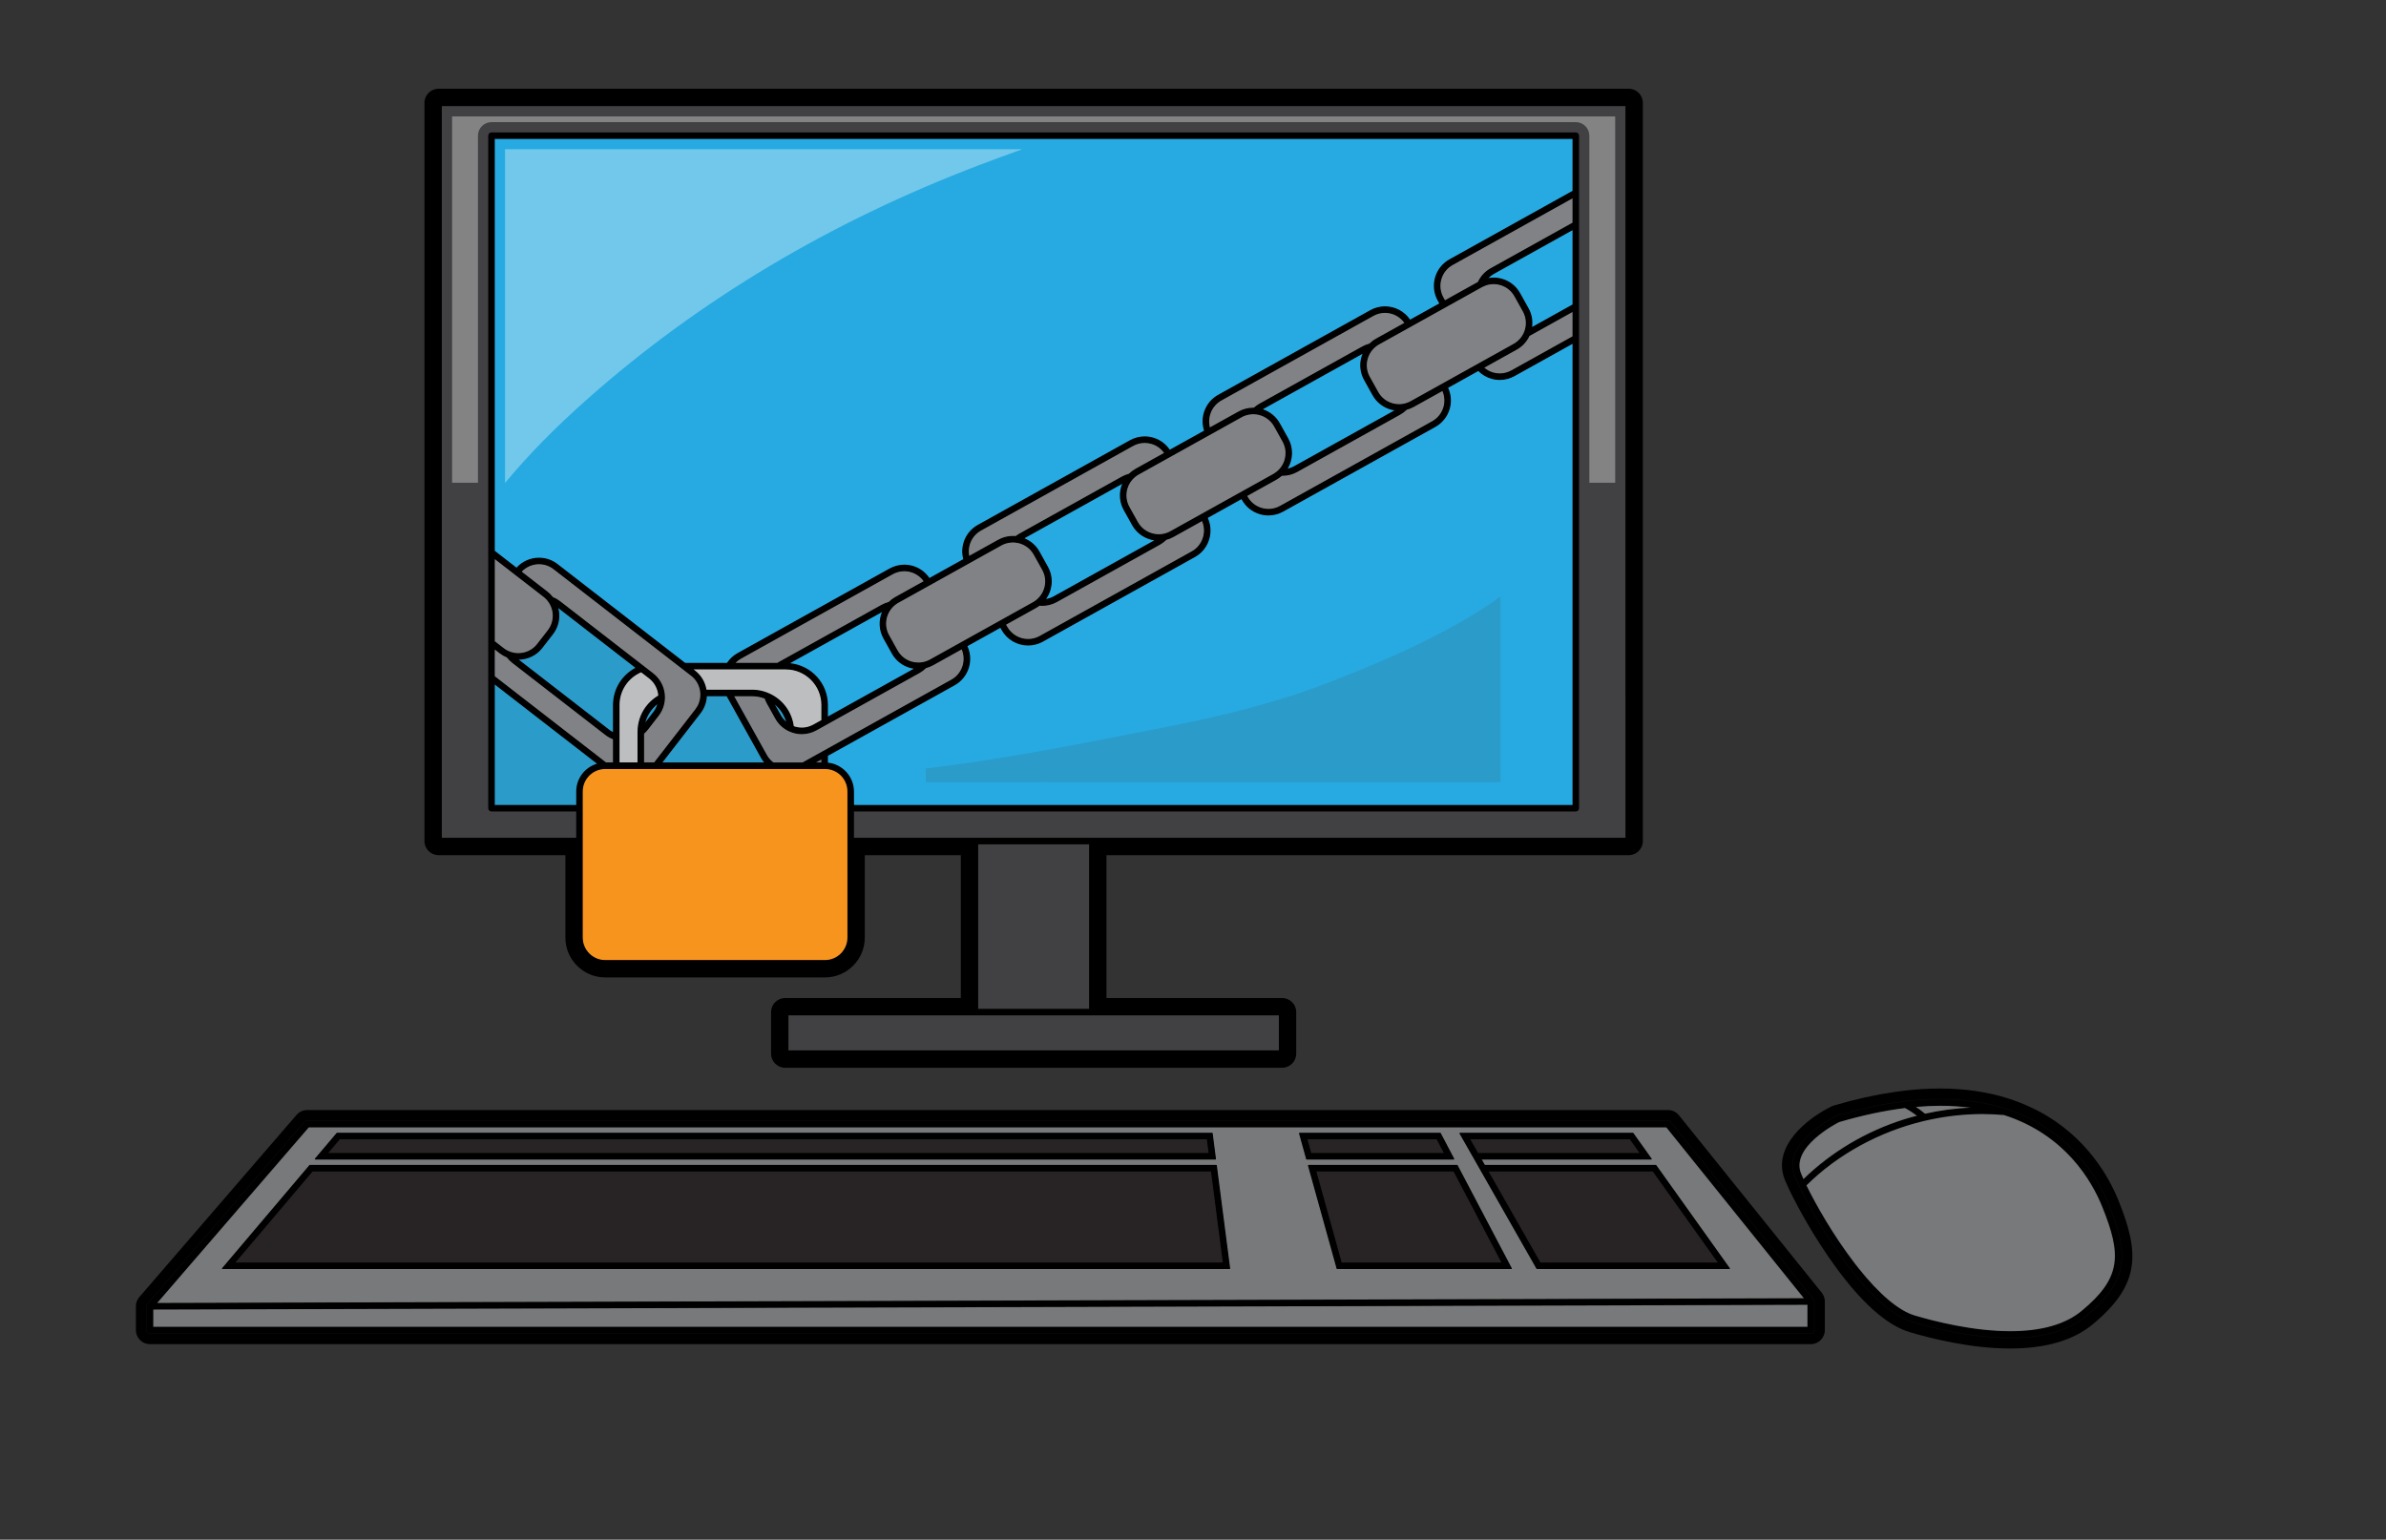
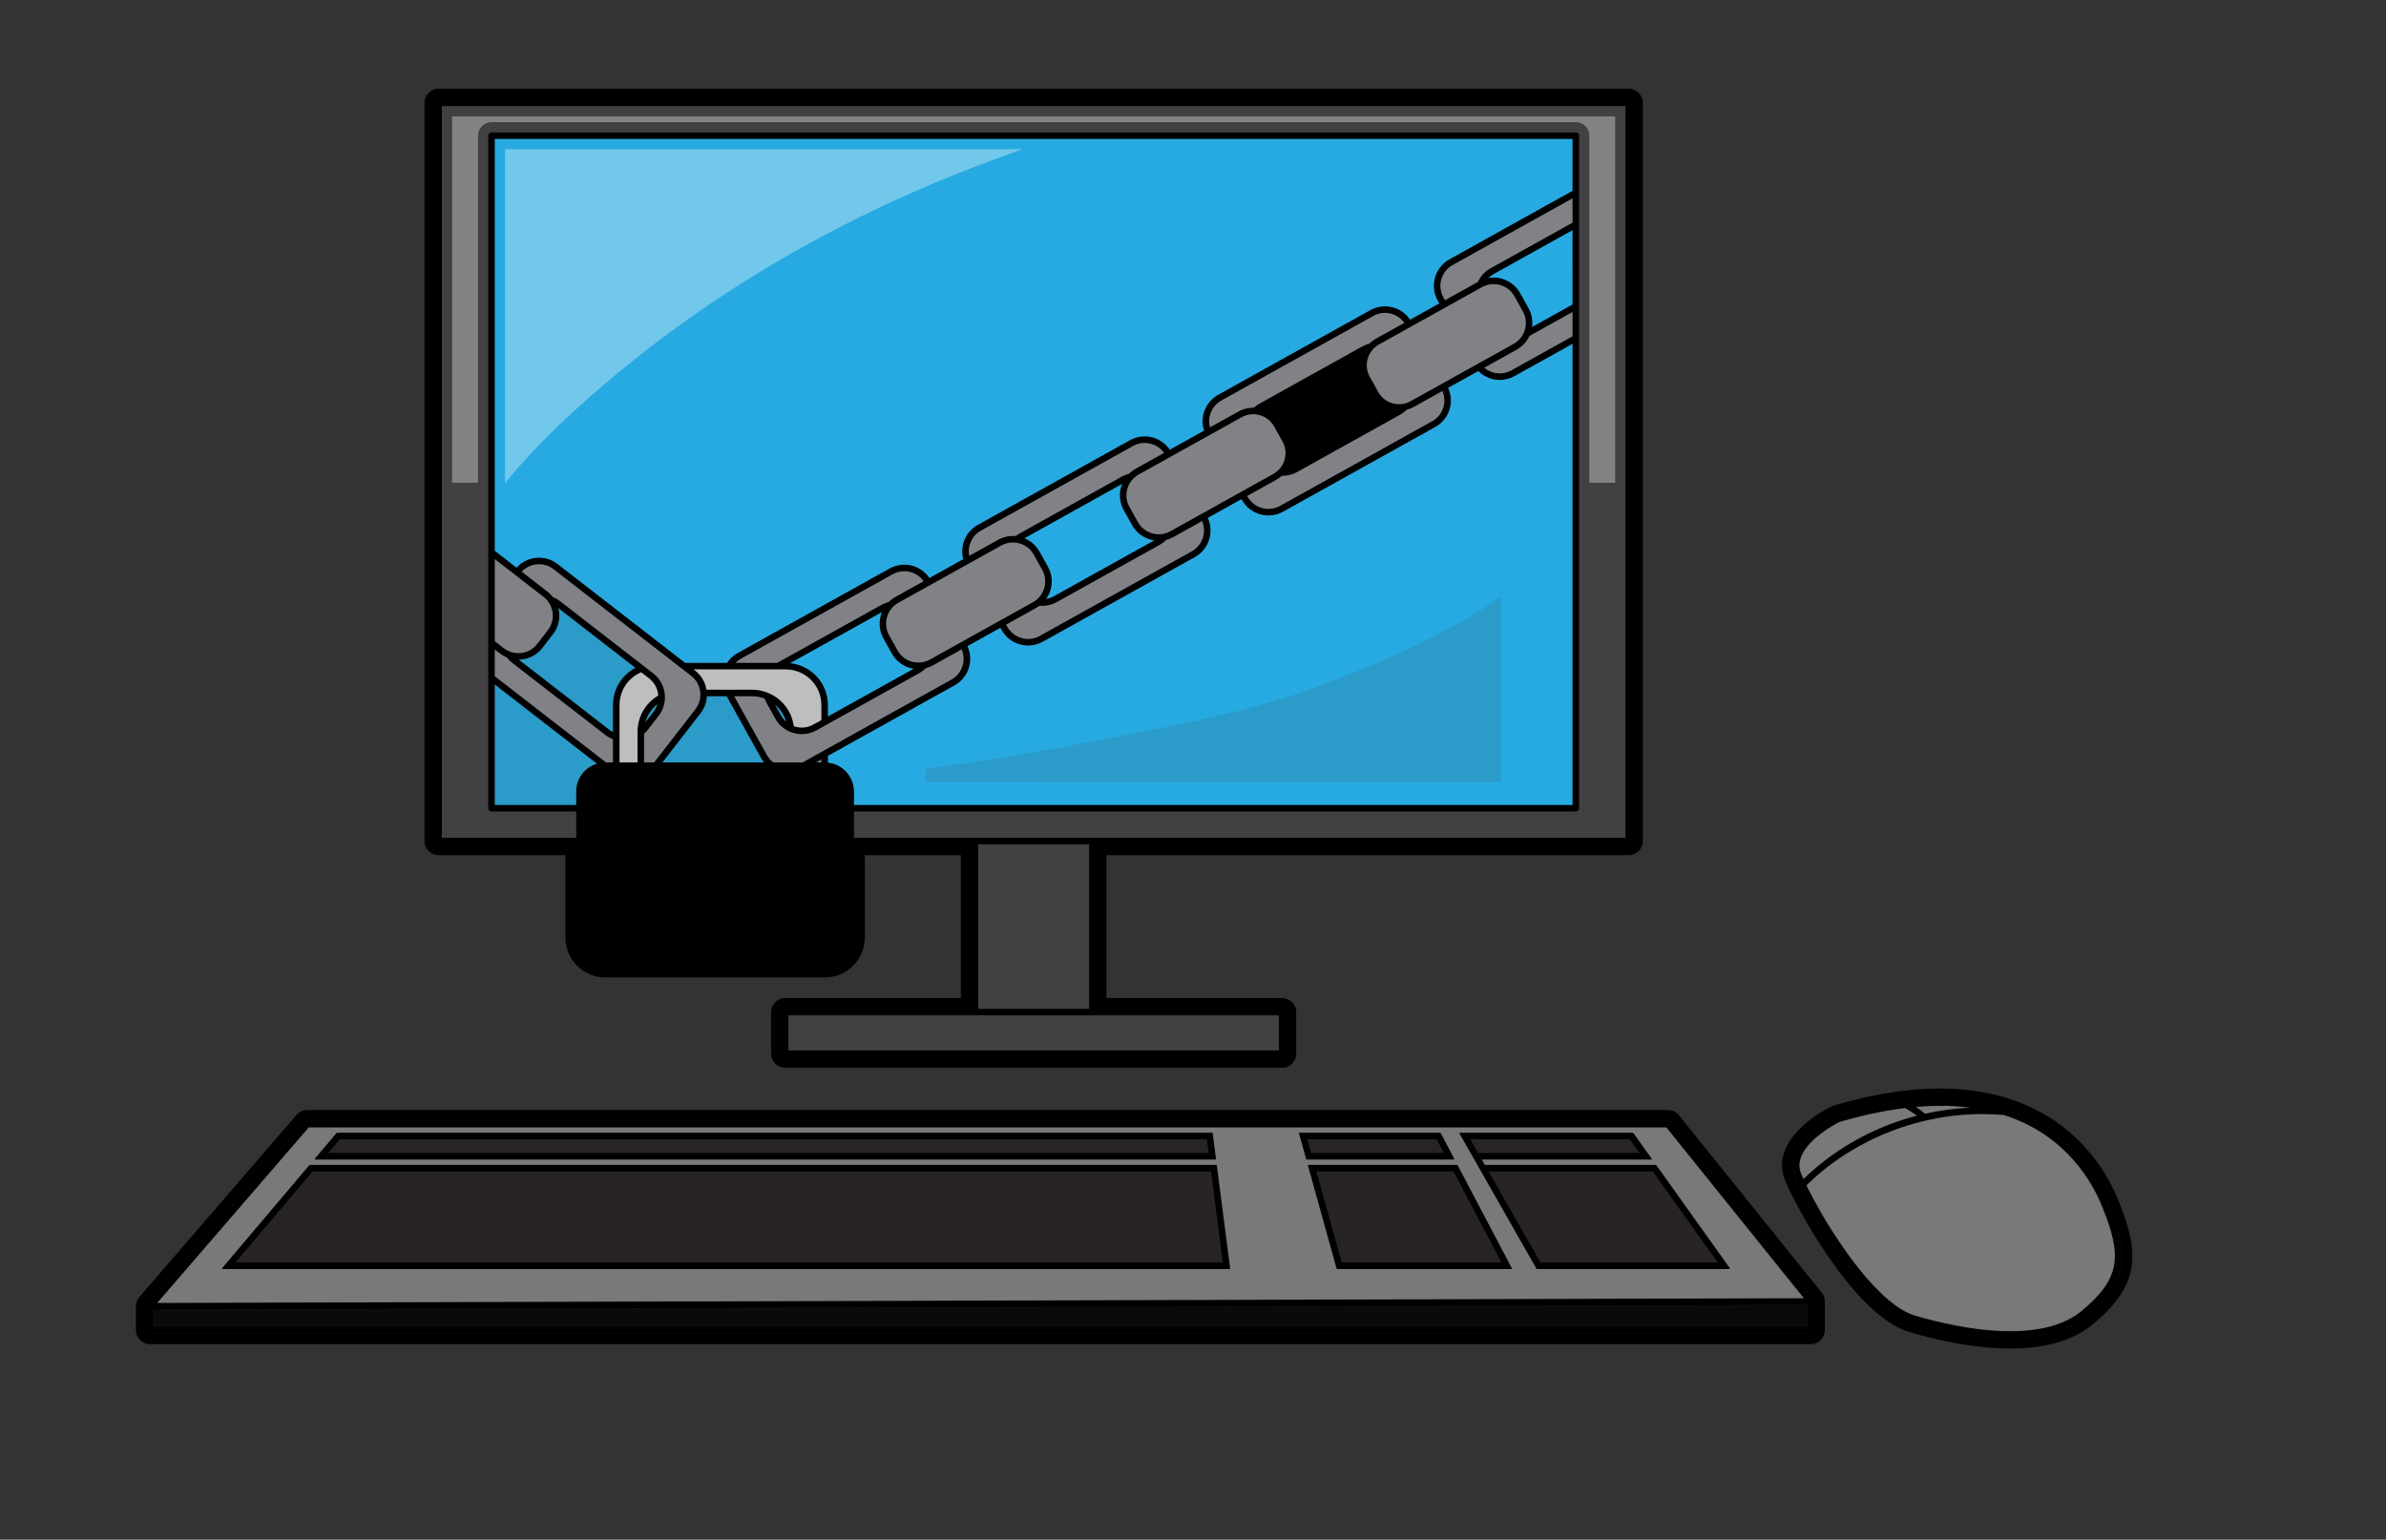
<svg xmlns="http://www.w3.org/2000/svg" viewBox="0 0 1173.333 757.333" height="757.333" width="1173.333" xml:space="preserve" id="svg2" version="1.1">
  <rect x="0" y="0" width="1173.333" height="757.333" fill="#333333" stroke="none" />
  <defs id="defs6">
    <clipPath id="clipPath18" clipPathUnits="userSpaceOnUse">
      <path id="path16" d="M 0,568 H 880 V 0 H 0 Z" />
    </clipPath>
    <clipPath id="clipPath38" clipPathUnits="userSpaceOnUse">
      <path id="path36" d="M 0,568 H 880 V 0 H 0 Z" />
    </clipPath>
    <clipPath id="clipPath222" clipPathUnits="userSpaceOnUse">
      <path id="path220" d="M 0,568 H 880 V 0 H 0 Z" />
    </clipPath>
    <clipPath id="clipPath230" clipPathUnits="userSpaceOnUse">
      <path id="path228" d="m 300.807,288.108 h 2.415 v -1.521 h -2.415 z" />
    </clipPath>
    <clipPath id="clipPath246" clipPathUnits="userSpaceOnUse">
      <path id="path244" d="m 285.657,308.361 h 4.564 v -6.742 h -4.564 z" />
    </clipPath>
    <clipPath id="clipPath262" clipPathUnits="userSpaceOnUse">
      <path id="path260" d="m 244.168,311.437 h 37.931 v -24.85 h -37.931 z" />
    </clipPath>
    <clipPath id="clipPath278" clipPathUnits="userSpaceOnUse">
      <path id="path276" d="m 191.187,343.966 h 43.44 v -46.177 h -43.44 z" />
    </clipPath>
    <clipPath id="clipPath294" clipPathUnits="userSpaceOnUse">
      <path id="path292" d="M 341.498,348 H 553.592 V 279.534 H 341.498 Z" />
    </clipPath>
    <clipPath id="clipPath310" clipPathUnits="userSpaceOnUse">
      <path id="path308" d="m 237.865,308.502 h 4.835 v -7.14 h -4.835 z" />
    </clipPath>
    <clipPath id="clipPath326" clipPathUnits="userSpaceOnUse">
      <path id="path324" d="M 666.196,157.265 H 780.438 V 76.704 H 666.196 Z" />
    </clipPath>
    <clipPath id="clipPath342" clipPathUnits="userSpaceOnUse">
      <path id="path340" d="m 485.41,136.079 h 68.699 V 102.056 H 485.41 Z" />
    </clipPath>
    <clipPath id="clipPath358" clipPathUnits="userSpaceOnUse">
      <path id="path356" d="m 706.542,160.318 h 20.68 v -3.372 h -20.68 z" />
    </clipPath>
    <clipPath id="clipPath374" clipPathUnits="userSpaceOnUse">
      <path id="path372" d="m 120.87,147.94 h 325.215 v -5.468 H 120.87 Z" />
    </clipPath>
    <clipPath id="clipPath390" clipPathUnits="userSpaceOnUse">
      <path id="path388" d="M 57.761,152.333 H 665.7 V 87.126 H 57.761 Z" />
    </clipPath>
    <clipPath id="clipPath406" clipPathUnits="userSpaceOnUse">
      <path id="path404" d="M 86.637,136.079 H 451.314 V 102.056 H 86.637 Z" />
    </clipPath>
    <clipPath id="clipPath422" clipPathUnits="userSpaceOnUse">
      <path id="path420" d="M 56.334,86.873 H 667 v -8.54 H 56.334 Z" />
    </clipPath>
    <clipPath id="clipPath438" clipPathUnits="userSpaceOnUse">
      <path id="path436" d="m 663.612,159.486 h 43.81 v -26.664 h -43.81 z" />
    </clipPath>
    <clipPath id="clipPath454" clipPathUnits="userSpaceOnUse">
      <path id="path452" d="m 482.112,147.94 h 50.747 v -5.468 h -50.747 z" />
    </clipPath>
    <clipPath id="clipPath470" clipPathUnits="userSpaceOnUse">
      <path id="path468" d="M 290.655,193.667 H 471.988 V 180.333 H 290.655 Z" />
    </clipPath>
    <clipPath id="clipPath486" clipPathUnits="userSpaceOnUse">
      <path id="path484" d="m 360.655,256.782 h 41.333 v -61.115 h -41.333 z" />
    </clipPath>
    <clipPath id="clipPath502" clipPathUnits="userSpaceOnUse">
      <path id="path500" d="M 182.322,315.761 H 220.45 V 270.905 H 182.322 Z" />
    </clipPath>
    <clipPath id="clipPath518" clipPathUnits="userSpaceOnUse">
      <path id="path516" d="m 548.945,136.079 h 84.969 v -34.023 h -84.969 z" />
    </clipPath>
    <clipPath id="clipPath534" clipPathUnits="userSpaceOnUse">
      <path id="path532" d="m 542.195,147.94 h 62.883 v -5.468 h -62.883 z" />
    </clipPath>
    <clipPath id="clipPath550" clipPathUnits="userSpaceOnUse">
      <path id="path548" d="m 162.782,312 h 49.996 v -53.218 h -49.996 z" />
    </clipPath>
    <clipPath id="clipPath566" clipPathUnits="userSpaceOnUse">
      <path id="path564" d="M 314.831,312 H 599.862 V 258.782 H 314.831 Z" />
    </clipPath>
    <clipPath id="clipPath582" clipPathUnits="userSpaceOnUse">
      <path id="path580" d="M 53.933,154.733 H 669.4 V 75.933 H 53.933 Z" />
    </clipPath>
    <clipPath id="clipPath598" clipPathUnits="userSpaceOnUse">
      <path id="path596" d="M 661.189,162.675 H 782.88 V 74.329 H 661.189 Z" />
    </clipPath>
    <clipPath id="clipPath614" clipPathUnits="userSpaceOnUse">
      <path id="path612" d="M 0,568 H 880 V 0 H 0 Z" />
    </clipPath>
    <clipPath id="clipPath622" clipPathUnits="userSpaceOnUse">
      <path id="path620" d="M 186.322,513.072 H 377.127 V 389.922 H 186.322 Z" />
    </clipPath>
    <clipPath id="clipPath638" clipPathUnits="userSpaceOnUse">
      <path id="path636" d="m 166.782,525.195 h 429.08 V 390 h -429.08 z" />
    </clipPath>
    <clipPath id="clipPath654" clipPathUnits="userSpaceOnUse">
      <path id="path652" d="M 0,568 H 880 V 0 H 0 Z" />
    </clipPath>
  </defs>
  <g transform="matrix(1.333,0,0,-1.333,0,757.333)" id="g10">
    <g id="g12">
      <g clip-path="url(#clipPath18)" id="g14">
        <g transform="translate(161.782,252.582)" id="g20">
          <path id="path22" style="fill:#000000;fill-opacity:1;fill-rule:nonzero;stroke:none" d="m 0,0 h 46.796 v -30.415 c 0,-8.106 6.594,-14.7 14.7,-14.7 h 81.053 c 8.106,0 14.701,6.594 14.701,14.7 V 0 h 35.423 v -52.715 h -64.799 c -2.868,0 -5.201,-2.333 -5.201,-5.2 v -15.334 c 0,-2.867 2.333,-5.2 5.201,-5.2 h 183.333 c 2.867,0 5.2,2.333 5.2,5.2 v 15.334 c 0,2.867 -2.333,5.2 -5.2,5.2 h -64.8 V 0 h 192.674 c 2.867,0 5.2,2.333 5.2,5.2 v 272.414 c 0,2.867 -2.333,5.2 -5.2,5.2 L 0,282.814 c -2.867,0 -5.2,-2.333 -5.2,-5.2 V 5.2 C -5.2,2.333 -2.867,0 0,0" />
        </g>
        <g transform="translate(672.839,89.766)" id="g24">
          <path id="path26" style="fill:#000000;fill-opacity:1;fill-rule:nonzero;stroke:none" d="m 0,0 c -0.095,0.241 -0.198,0.442 -0.28,0.588 -0.146,0.284 -0.313,0.541 -0.507,0.783 l -52.672,65.463 c -0.993,1.229 -2.468,1.934 -4.047,1.934 h -501.999 c -1.511,0 -2.945,-0.656 -3.937,-1.803 l -58,-67.214 c -0.272,-0.315 -0.453,-0.611 -0.573,-0.836 -0.081,-0.137 -0.186,-0.327 -0.266,-0.515 -0.053,-0.123 -0.109,-0.27 -0.158,-0.418 h -0.001 c -0.176,-0.527 -0.266,-1.077 -0.266,-1.631 v -8.784 c 0,-2.867 2.333,-5.2 5.201,-5.2 H -4.839 c 2.867,0 5.2,2.333 5.2,5.2 v 10.546 c 0,0.116 -0.005,0.23 -0.014,0.343 C 0.31,-1.002 0.19,-0.477 0,0" />
        </g>
        <g transform="translate(781.488,125.259)" id="g28">
          <path id="path30" style="fill:#000000;fill-opacity:1;fill-rule:nonzero;stroke:none" d="m 0,0 c -3.326,8.229 -11.585,23.449 -29.527,32.922 -0.908,0.479 -1.852,0.924 -2.685,1.308 -0.033,0.018 -0.159,0.081 -0.19,0.095 -2.749,1.284 -5.578,2.386 -8.414,3.276 -0.073,0.026 -0.145,0.051 -0.217,0.074 -7.554,2.349 -15.898,3.541 -24.801,3.541 -4.137,0 -8.474,-0.258 -12.89,-0.767 -1.269,-0.145 -2.553,-0.316 -3.854,-0.505 -7.152,-1.041 -14.684,-2.724 -22.357,-4.994 -0.295,-0.085 -0.581,-0.195 -0.848,-0.328 -8.824,-4.281 -22.343,-14.833 -17.175,-27.303 0.365,-0.882 0.849,-1.956 1.436,-3.196 0.296,-0.627 0.614,-1.283 0.965,-1.989 1.726,-3.474 8.054,-15.745 17.045,-27.84 0.515,-0.693 1.035,-1.381 1.563,-2.064 8.968,-11.618 17.372,-18.658 24.977,-20.921 7.571,-2.255 22.451,-6.038 37.041,-6.038 13.047,0 23.283,2.991 30.421,8.889 C 8.364,-31.073 7.798,-19.293 0,0" />
        </g>
      </g>
    </g>
    <g id="g32">
      <g clip-path="url(#clipPath38)" id="g34">
        <g transform="translate(379.282,332.147)" id="g40">
          <path id="path42" style="fill:#808285;fill-opacity:1;fill-rule:nonzero;stroke:none" d="m 0,0 c -3.273,0 -6.292,1.771 -7.879,4.621 l -0.434,0.778 c -0.026,0.047 -0.032,0.101 -0.018,0.152 0.015,0.052 0.049,0.095 0.096,0.12 l 11.089,6.172 c 0.382,0.213 0.775,0.472 1.236,0.818 0.035,0.026 0.077,0.04 0.12,0.04 0.006,0 0.013,-0.001 0.019,-0.001 0.333,-0.032 0.644,-0.061 0.959,-0.061 1.858,0 3.702,0.479 5.332,1.386 l 38.001,21.152 c 0.833,0.464 1.622,1.059 2.343,1.769 0.026,0.025 0.057,0.042 0.09,0.051 0.9,0.236 1.764,0.582 2.566,1.028 l 10.546,5.871 c 0.031,0.017 0.064,0.025 0.098,0.025 0.022,0 0.043,-0.004 0.065,-0.01 0.053,-0.018 0.096,-0.058 0.119,-0.11 1.815,-4.194 0.116,-9.214 -3.868,-11.431 L 4.362,1.135 C 3.028,0.393 1.52,0 0,0" />
        </g>
        <g transform="translate(446.347,410.221)" id="g44">
          <path id="path46" style="fill:#808285;fill-opacity:1;fill-rule:nonzero;stroke:none" d="m 0,0 c -0.026,0 -0.054,0.005 -0.078,0.016 -0.057,0.025 -0.1,0.073 -0.115,0.133 -1.034,3.921 0.78,8.194 4.311,10.16 l 56.118,31.235 c 1.332,0.743 2.84,1.135 4.362,1.135 2.887,0 5.62,-1.413 7.31,-3.781 0.033,-0.046 0.045,-0.104 0.032,-0.16 -0.012,-0.055 -0.047,-0.103 -0.097,-0.131 L 61.319,32.75 C 60.47,32.276 59.673,31.676 58.949,30.963 58.924,30.939 58.894,30.921 58.86,30.913 57.942,30.669 57.088,30.329 56.32,29.901 L 18.319,8.75 C 17.642,8.373 16.976,7.893 16.338,7.323 16.302,7.291 16.254,7.272 16.205,7.272 c -10e-4,0 -0.231,0.004 -0.231,0.004 -1.864,0 -3.705,-0.475 -5.321,-1.375 L 0.098,0.025 C 0.067,0.009 0.033,0 0,0" />
        </g>
        <g transform="translate(385.904,346.916)" id="g48">
          <path id="path50" style="fill:#27aae1;fill-opacity:1;fill-rule:nonzero;stroke:none" d="m 0,0 c -0.068,0 -0.133,0.035 -0.17,0.094 -0.043,0.069 -0.04,0.156 0.007,0.222 0.74,1.042 1.287,2.171 1.624,3.356 0.805,2.827 0.461,5.796 -0.968,8.364 l -3.102,5.574 c -1.202,2.159 -3.137,3.867 -5.45,4.811 -0.071,0.029 -0.119,0.096 -0.124,0.173 -0.004,0.077 0.036,0.149 0.103,0.187 L 28,42.863 c 0.031,0.017 0.064,0.026 0.098,0.026 0.048,0 0.095,-0.018 0.132,-0.051 0.064,-0.057 0.085,-0.148 0.052,-0.227 -0.189,-0.456 -0.322,-0.823 -0.417,-1.155 -0.804,-2.827 -0.461,-5.797 0.968,-8.364 l 3.103,-5.574 c 1.661,-2.983 4.585,-4.984 8.022,-5.491 0.085,-0.012 0.152,-0.077 0.167,-0.161 0.016,-0.085 -0.024,-0.17 -0.099,-0.211 L 2.925,1.004 C 2.041,0.511 1.068,0.175 0.033,0.003 0.021,0.001 0.011,0 0,0" />
        </g>
        <g transform="translate(427.464,370.791)" id="g52">
          <path id="path54" style="fill:#808285;fill-opacity:1;fill-rule:nonzero;stroke:none" d="m 0,0 c -3.273,0 -6.291,1.769 -7.876,4.616 l -3.103,5.574 c -1.169,2.101 -1.451,4.532 -0.792,6.843 0.371,1.302 1.019,2.48 1.926,3.501 0.686,0.772 1.478,1.41 2.353,1.898 l 38.001,21.151 c 0.851,0.475 1.8,0.806 2.819,0.984 0.58,0.101 1.085,0.151 1.542,0.151 0.353,0 0.703,-0.029 1.052,-0.07 2.877,-0.337 5.43,-2.039 6.828,-4.552 l 3.103,-5.574 c 1.886,-3.39 1.388,-7.594 -1.24,-10.46 -0.578,-0.633 -1.256,-1.183 -2.012,-1.635 L 42.375,22.286 4.365,1.129 C 3.54,0.669 2.644,0.344 1.7,0.163 1.143,0.055 0.57,0 0,0" />
        </g>
        <g transform="translate(516.109,418.784)" id="g56">
          <path id="path58" style="fill:#808285;fill-opacity:1;fill-rule:nonzero;stroke:none" d="M 0,0 C -0.828,0 -1.654,0.116 -2.457,0.344 -4.77,1.002 -6.686,2.522 -7.854,4.623 l -3.103,5.574 c -1.17,2.1 -1.451,4.531 -0.793,6.843 0.372,1.304 1.021,2.483 1.93,3.505 0.684,0.77 1.475,1.407 2.349,1.893 L 30.53,43.59 c 0.048,0.027 0.1,0.051 0.151,0.074 l 0.141,0.065 c 1.294,0.664 2.666,1.001 4.072,1.001 0.832,0 1.667,-0.117 2.479,-0.348 2.313,-0.659 4.229,-2.179 5.398,-4.279 l 3.103,-5.574 c 1.282,-2.303 1.483,-5.05 0.553,-7.537 -0.367,-0.981 -0.904,-1.888 -1.596,-2.695 -0.703,-0.821 -1.526,-1.498 -2.444,-2.009 L 4.386,1.136 C 3.562,0.677 2.665,0.351 1.719,0.167 1.152,0.056 0.574,0 0,0" />
        </g>
        <g transform="translate(475.045,395.011)" id="g60">
-           <path id="path62" style="fill:#27aae1;fill-opacity:1;fill-rule:nonzero;stroke:none" d="m 0,0 c -0.063,0 -0.124,0.03 -0.162,0.083 -0.047,0.064 -0.051,0.151 -0.01,0.219 2.007,3.373 2.08,7.577 0.192,10.972 l -3.103,5.575 c -1.337,2.401 -3.522,4.202 -6.154,5.072 -0.076,0.025 -0.129,0.092 -0.137,0.171 -0.008,0.079 0.032,0.155 0.102,0.194 L 27.527,42.77 c 0.032,0.017 0.065,0.025 0.098,0.025 0.048,0 0.096,-0.018 0.133,-0.051 0.063,-0.057 0.085,-0.147 0.052,-0.226 -0.19,-0.455 -0.323,-0.823 -0.418,-1.158 -0.805,-2.825 -0.461,-5.795 0.967,-8.362 l 3.103,-5.575 c 1.428,-2.567 3.77,-4.424 6.598,-5.23 0.38,-0.108 0.825,-0.195 1.397,-0.274 0.085,-0.011 0.153,-0.076 0.169,-0.161 0.017,-0.085 -0.023,-0.17 -0.099,-0.212 L 2.45,0.909 C 1.721,0.503 0.911,0.199 0.044,0.005 0.029,0.002 0.015,0 0,0" />
-         </g>
+           </g>
        <g transform="translate(467.947,380.142)" id="g64">
          <path id="path66" style="fill:#808285;fill-opacity:1;fill-rule:nonzero;stroke:none" d="m 0,0 c -0.833,0 -1.668,0.118 -2.479,0.349 -2.313,0.658 -4.229,2.177 -5.398,4.278 l -0.149,0.269 c -0.054,0.097 -0.019,0.219 0.077,0.272 l 10.804,6.015 c 0.672,0.374 1.334,0.852 1.97,1.419 0.036,0.033 0.084,0.051 0.133,0.051 0.005,0 0.01,-0.001 0.015,-0.001 0.109,-0.009 0.162,-0.015 0.214,-0.015 1.85,0 3.695,0.482 5.334,1.394 l 38,21.152 c 0.835,0.465 1.623,1.059 2.341,1.766 0.026,0.025 0.056,0.042 0.09,0.051 0.901,0.237 1.765,0.584 2.569,1.031 l 10.548,5.872 c 0.031,0.016 0.065,0.025 0.098,0.025 0.021,0 0.043,-0.004 0.064,-0.011 0.053,-0.018 0.097,-0.058 0.12,-0.109 0.829,-1.908 0.975,-4.051 0.41,-6.034 -0.659,-2.312 -2.18,-4.229 -4.28,-5.398 L 4.363,1.14 C 3.023,0.395 1.515,0 0,0" />
        </g>
        <g transform="translate(295.8,299.446)" id="g68">
          <path id="path70" style="fill:#bcbec0;fill-opacity:1;fill-rule:nonzero;stroke:none" d="m 0,0 c -0.833,0 -1.667,0.117 -2.48,0.349 -0.18,0.05 -0.353,0.113 -0.525,0.176 -0.071,0.026 -0.152,0.1 -0.162,0.173 -0.694,5.189 -3.952,9.616 -8.715,11.844 -0.722,0.337 -1.452,0.615 -2.168,0.825 -1.415,0.414 -2.861,0.624 -4.298,0.624 h -16.826 c -0.098,0 -0.181,0.072 -0.197,0.168 -0.454,2.755 -1.91,5.207 -4.1,6.903 l -0.597,0.463 c -0.067,0.053 -0.094,0.142 -0.067,0.223 0.028,0.081 0.104,0.135 0.19,0.135 H -5.912 C 1.44,21.883 7.422,15.902 7.422,8.55 V 2.961 c 0,-0.073 -0.04,-0.14 -0.103,-0.175 L 4.362,1.14 C 3.023,0.395 1.515,0 0,0" />
        </g>
        <g transform="translate(301.007,286.587)" id="g72">
          <path id="path74" style="fill:#808285;fill-opacity:1;fill-rule:nonzero;stroke:none" d="m 0,0 c -0.091,0 -0.171,0.062 -0.193,0.15 -0.023,0.088 0.016,0.181 0.096,0.225 l 2.014,1.121 c 0.03,0.017 0.063,0.025 0.097,0.025 0.035,0 0.07,-0.009 0.102,-0.027 C 2.177,1.458 2.214,1.392 2.214,1.321 V 0.2 C 2.214,0.09 2.125,0 2.014,0 Z" />
        </g>
        <g transform="translate(271.31,323.33)" id="g76">
          <path id="path78" style="fill:#808285;fill-opacity:1;fill-rule:nonzero;stroke:none" d="m 0,0 c -0.081,0 -0.154,0.049 -0.185,0.124 -0.031,0.074 -0.014,0.16 0.043,0.217 0.648,0.652 1.291,1.151 1.964,1.526 L 57.94,33.103 c 1.333,0.741 2.842,1.134 4.363,1.134 2.886,0 5.619,-1.414 7.311,-3.781 0.033,-0.046 0.045,-0.104 0.032,-0.16 -0.012,-0.056 -0.048,-0.103 -0.098,-0.131 L 59.023,24.307 C 58.184,23.839 57.39,23.24 56.665,22.525 56.64,22.5 56.609,22.483 56.576,22.474 55.655,22.23 54.796,21.889 54.024,21.458 L 16.023,0.307 C 15.906,0.242 15.795,0.169 15.685,0.098 L 15.581,0.032 C 15.549,0.011 15.512,0 15.474,0 Z" />
        </g>
        <g transform="translate(338.776,323.451)" id="g80">
          <path id="path82" style="fill:#808285;fill-opacity:1;fill-rule:nonzero;stroke:none" d="m 0,0 c -0.828,0 -1.655,0.116 -2.457,0.344 -2.312,0.659 -4.229,2.178 -5.398,4.279 l -3.103,5.574 c -1.169,2.101 -1.451,4.531 -0.792,6.843 0.371,1.303 1.02,2.482 1.93,3.505 0.683,0.769 1.474,1.407 2.349,1.893 L 30.53,43.59 c 1.04,0.579 2.173,0.942 3.366,1.077 0.331,0.038 0.664,0.063 0.998,0.063 0.489,0 1.006,-0.053 1.627,-0.168 l 0.108,-0.02 c 0.258,-0.046 0.502,-0.091 0.744,-0.16 2.313,-0.659 4.23,-2.178 5.398,-4.278 l 3.102,-5.575 c 1.17,-2.1 1.451,-4.53 0.793,-6.843 -0.462,-1.618 -1.367,-3.07 -2.618,-4.2 -0.527,-0.475 -1.085,-0.878 -1.661,-1.198 L 4.386,1.136 C 3.561,0.676 2.663,0.35 1.719,0.167 1.153,0.056 0.574,0 0,0" />
        </g>
        <g transform="translate(290.021,301.619)" id="g84">
          <path id="path86" style="fill:#27aae1;fill-opacity:1;fill-rule:nonzero;stroke:none" d="M 0,0 C -0.047,0 -0.094,0.017 -0.131,0.049 -0.937,0.747 -1.6,1.557 -2.1,2.455 l -2.238,3.989 c -0.047,0.084 -0.028,0.19 0.046,0.252 0.038,0.031 0.083,0.046 0.128,0.046 0.046,0 0.092,-0.015 0.129,-0.047 2.018,-1.69 3.48,-3.916 4.227,-6.438 C 0.217,0.172 0.183,0.08 0.108,0.032 0.075,0.011 0.038,0 0,0" />
        </g>
        <g transform="translate(305.422,303.543)" id="g88">
          <path id="path90" style="fill:#27aae1;fill-opacity:1;fill-rule:nonzero;stroke:none" d="M 0,0 C -0.035,0 -0.07,0.009 -0.102,0.028 -0.163,0.063 -0.2,0.129 -0.2,0.2 v 4.253 c 0,7.882 -5.927,14.425 -13.787,15.219 -0.087,0.009 -0.158,0.073 -0.176,0.159 -0.017,0.085 0.022,0.172 0.099,0.215 l 33.907,18.872 c 0.03,0.018 0.064,0.026 0.097,0.026 0.048,0 0.095,-0.018 0.133,-0.051 0.063,-0.057 0.084,-0.147 0.052,-0.226 -1.292,-3.14 -1.102,-6.615 0.524,-9.535 l 3.103,-5.574 c 1.429,-2.568 3.772,-4.425 6.598,-5.229 0.381,-0.109 0.825,-0.196 1.398,-0.274 0.085,-0.012 0.153,-0.077 0.169,-0.161 0.016,-0.085 -0.024,-0.17 -0.099,-0.212 L 0.097,0.025 C 0.067,0.009 0.034,0 0,0" />
        </g>
        <g transform="translate(244.369,286.587)" id="g92">
          <path id="path94" style="fill:#27aae1;fill-opacity:1;fill-rule:nonzero;stroke:none" d="m 0,0 c -0.076,0 -0.146,0.043 -0.18,0.112 -0.033,0.069 -0.025,0.15 0.022,0.211 L 13.918,18.49 c 1.377,1.776 2.164,3.91 2.275,6.17 0.005,0.107 0.093,0.191 0.2,0.191 h 7.322 c 0.073,0 0.14,-0.04 0.175,-0.103 L 36.621,1.875 C 36.899,1.376 37.247,0.869 37.686,0.326 37.734,0.266 37.744,0.184 37.71,0.114 37.677,0.044 37.607,0 37.53,0 Z" />
        </g>
        <g transform="translate(226.144,297.789)" id="g96">
          <path id="path98" style="fill:#27aae1;fill-opacity:1;fill-rule:nonzero;stroke:none" d="M 0,0 C -0.032,0 -0.063,0.008 -0.092,0.022 -0.628,0.3 -1.079,0.583 -1.471,0.886 L -34.88,26.772 c -0.067,0.052 -0.094,0.141 -0.067,0.222 0.027,0.08 0.102,0.135 0.187,0.136 3.373,0.052 6.484,1.6 8.535,4.249 l 3.908,5.043 c 1.799,2.322 2.587,5.206 2.217,8.121 -0.051,0.405 -0.141,0.845 -0.282,1.384 -0.022,0.083 0.012,0.17 0.083,0.218 0.034,0.022 0.072,0.033 0.111,0.033 0.043,0 0.086,-0.014 0.122,-0.042 L 8.405,24.075 C 8.459,24.033 8.488,23.967 8.482,23.899 8.476,23.832 8.437,23.771 8.376,23.74 3.333,21.065 0.2,15.88 0.2,10.208 V 0.2 C 0.2,0.13 0.164,0.065 0.104,0.029 0.072,0.01 0.036,0 0,0" />
        </g>
        <g transform="translate(223.575,286.587)" id="g100">
          <path id="path102" style="fill:#808285;fill-opacity:1;fill-rule:nonzero;stroke:none" d="m 0,0 c -0.044,0 -0.087,0.015 -0.123,0.042 l -41.053,31.81 c -0.049,0.038 -0.077,0.096 -0.077,0.158 v 9.882 c 0,0.076 0.043,0.146 0.112,0.179 0.028,0.014 0.058,0.021 0.088,0.021 0.043,0 0.087,-0.015 0.122,-0.042 l 1.843,-1.428 c 0.768,-0.595 1.632,-1.09 2.569,-1.474 0.033,-0.013 0.061,-0.035 0.082,-0.062 0.585,-0.749 1.235,-1.402 1.932,-1.942 L -0.126,10.506 C 0.687,9.875 1.619,9.354 2.641,8.957 2.718,8.927 2.769,8.853 2.769,8.77 V 0.2 C 2.769,0.09 2.679,0 2.569,0 Z" />
        </g>
        <g transform="translate(191.224,326.916)" id="g104">
          <path id="path106" style="fill:#808285;fill-opacity:1;fill-rule:nonzero;stroke:none" d="m 0,0 c -0.979,0 -1.943,0.157 -2.865,0.466 -0.971,0.326 -1.862,0.8 -2.647,1.408 L -8.824,4.44 c -0.049,0.039 -0.078,0.097 -0.078,0.159 v 30.336 c 0,0.076 0.044,0.146 0.112,0.179 0.028,0.014 0.059,0.021 0.088,0.021 0.044,0 0.087,-0.014 0.123,-0.042 L 9.42,21.146 c 0.742,-0.574 1.39,-1.266 1.927,-2.055 2.197,-3.237 2.066,-7.486 -0.325,-10.572 L 7.115,3.476 C 5.402,1.267 2.81,0 0,0" />
        </g>
        <g transform="translate(228.544,286.587)" id="g108">
          <path id="path110" style="fill:#bcbec0;fill-opacity:1;fill-rule:nonzero;stroke:none" d="m 0,0 c -0.11,0 -0.2,0.09 -0.2,0.2 v 21.209 c 0,5.342 3.184,10.155 8.111,12.261 0.026,0.011 0.052,0.016 0.079,0.016 0.043,0 0.087,-0.015 0.122,-0.042 l 2.95,-2.285 c 2.001,-1.55 3.257,-3.905 3.444,-6.461 C 14.512,24.823 14.474,24.75 14.409,24.711 9.804,21.992 6.983,17.19 6.862,11.867 c 0,0 -0.018,-0.286 -0.018,-0.35 V 0.2 C 6.844,0.09 6.754,0 6.644,0 Z" />
        </g>
        <g transform="translate(315.031,270.905)" id="g112">
          <path id="path114" style="fill:#27aae1;fill-opacity:1;fill-rule:nonzero;stroke:none" d="m 0,0 c -0.11,0 -0.2,0.09 -0.2,0.2 v 4.982 c 0,5.308 -4.142,9.89 -9.43,10.431 -0.102,0.011 -0.18,0.096 -0.18,0.199 v 2.527 c 0,0.073 0.04,0.14 0.103,0.175 l 46.744,26.018 c 2.567,1.429 4.424,3.772 5.23,6.598 0.713,2.504 0.502,5.199 -0.597,7.588 -0.044,0.095 -0.007,0.207 0.084,0.258 l 12.165,6.772 c 0.031,0.017 0.064,0.025 0.097,0.025 0.07,0 0.138,-0.037 0.175,-0.103 l 0.434,-0.779 c 1.938,-3.484 5.628,-5.648 9.629,-5.648 1.858,0 3.702,0.48 5.332,1.387 l 56.118,31.236 c 4.976,2.77 7.01,9.001 4.632,14.184 -0.044,0.096 -0.007,0.208 0.084,0.259 l 12.449,6.929 c 0.03,0.016 0.064,0.025 0.098,0.025 0.018,0 0.037,-0.003 0.054,-0.008 0.051,-0.014 0.095,-0.048 0.121,-0.095 l 0.149,-0.269 c 1.428,-2.566 3.771,-4.424 6.598,-5.229 0.992,-0.283 2.011,-0.426 3.03,-0.426 1.851,0 3.694,0.482 5.333,1.394 l 56.118,31.235 c 2.567,1.429 4.425,3.773 5.23,6.598 0.712,2.506 0.502,5.201 -0.596,7.588 -0.044,0.095 -0.007,0.208 0.084,0.259 l 11.139,6.2 c 0.031,0.017 0.064,0.026 0.097,0.026 0.052,0 0.104,-0.021 0.142,-0.059 1.328,-1.333 2.972,-2.307 4.756,-2.815 0.992,-0.283 2.011,-0.426 3.03,-0.426 1.851,0 3.695,0.482 5.334,1.394 l 21.407,11.915 c 0.03,0.017 0.065,0.026 0.098,0.026 0.035,0 0.07,-0.009 0.101,-0.028 0.061,-0.036 0.099,-0.102 0.099,-0.172 V 0.2 c 0,-0.11 -0.09,-0.2 -0.2,-0.2 z" />
        </g>
        <g transform="translate(533.015,457.147)" id="g116">
          <path id="path118" style="fill:#808285;fill-opacity:1;fill-rule:nonzero;stroke:none" d="m 0,0 c -0.051,0.015 -0.095,0.049 -0.12,0.095 l -0.582,1.047 c -1.17,2.1 -1.451,4.53 -0.793,6.842 0.659,2.312 2.179,4.229 4.279,5.399 L 47.01,38 c 0.03,0.017 0.064,0.025 0.097,0.025 0.036,0 0.071,-0.009 0.102,-0.027 0.061,-0.036 0.099,-0.102 0.099,-0.173 v -9.006 c 0,-0.072 -0.039,-0.139 -0.103,-0.174 L 16.984,11.823 C 14.958,10.695 13.366,8.981 12.383,6.869 12.364,6.831 12.335,6.799 12.299,6.778 L 0.152,0.018 C 0.122,0.001 0.089,-0.008 0.055,-0.008 0.036,-0.008 0.018,-0.005 0,0" />
        </g>
        <g transform="translate(553.281,430.142)" id="g120">
          <path id="path122" style="fill:#808285;fill-opacity:1;fill-rule:nonzero;stroke:none" d="M 0,0 C -0.834,0 -1.669,0.117 -2.48,0.348 -3.715,0.7 -4.849,1.314 -5.852,2.173 -5.901,2.216 -5.927,2.28 -5.921,2.345 -5.914,2.41 -5.876,2.468 -5.819,2.5 L 6.187,9.182 c 2.017,1.123 3.606,2.835 4.594,4.95 0.019,0.038 0.048,0.07 0.084,0.09 l 15.878,8.838 c 0.03,0.017 0.065,0.025 0.098,0.025 0.035,0 0.07,-0.009 0.101,-0.027 0.061,-0.036 0.099,-0.102 0.099,-0.173 V 13.88 c 0,-0.072 -0.039,-0.139 -0.103,-0.174 L 4.363,1.14 C 3.024,0.395 1.516,0 0,0" />
        </g>
        <g transform="translate(565.204,447.271)" id="g124">
          <path id="path126" style="fill:#27aae1;fill-opacity:1;fill-rule:nonzero;stroke:none" d="M 0,0 C -0.039,0 -0.079,0.012 -0.112,0.035 -0.175,0.078 -0.208,0.152 -0.198,0.227 0.12,2.598 -0.32,4.945 -1.473,7.015 l -3.103,5.574 c -1.428,2.566 -3.771,4.424 -6.598,5.229 -0.982,0.281 -1.994,0.422 -3.008,0.422 -0.575,0 -1.198,-0.06 -1.903,-0.185 -0.012,-0.003 -0.023,-0.004 -0.035,-0.004 -0.073,0 -0.142,0.041 -0.177,0.107 -0.041,0.077 -0.027,0.172 0.034,0.234 0.617,0.628 1.3,1.153 2.031,1.56 L 14.82,36.123 c 0.031,0.016 0.065,0.025 0.098,0.025 0.035,0 0.07,-0.009 0.102,-0.028 0.06,-0.036 0.098,-0.101 0.098,-0.172 V 8.504 c 0,-0.073 -0.039,-0.14 -0.102,-0.175 L 0.098,0.025 C 0.067,0.009 0.033,0 0,0" />
        </g>
        <g transform="translate(237.589,286.587)" id="g128">
          <path id="path130" style="fill:#808285;fill-opacity:1;fill-rule:nonzero;stroke:none" d="m 0,0 c -0.11,0 -0.2,0.09 -0.2,0.2 v 10.599 c 0,0.057 0.025,0.112 0.068,0.15 0.526,0.466 1.006,0.976 1.424,1.515 L 5.2,17.507 c 1.363,1.76 2.152,3.858 2.282,6.069 0.041,0.698 0.019,1.388 -0.065,2.053 -0.408,2.975 -1.885,5.536 -4.175,7.311 l -34.379,26.638 c -0.758,0.588 -1.621,1.082 -2.565,1.468 -0.032,0.014 -0.061,0.035 -0.082,0.062 -0.586,0.751 -1.237,1.407 -1.936,1.948 l -9.538,7.39 c -0.044,0.034 -0.073,0.086 -0.076,0.143 -0.005,0.056 0.015,0.112 0.054,0.153 1.697,1.791 4.075,2.819 6.524,2.819 2.01,0 3.913,-0.651 5.502,-1.882 L 17.515,32.341 c 1.744,-1.351 2.925,-3.3 3.326,-5.49 0.122,-0.667 0.17,-1.34 0.143,-2 -0.076,-1.881 -0.721,-3.657 -1.867,-5.137 L 3.902,0.078 C 3.864,0.029 3.806,0 3.744,0 Z" />
        </g>
        <g transform="translate(238.065,301.362)" id="g132">
          <path id="path134" style="fill:#27aae1;fill-opacity:1;fill-rule:nonzero;stroke:none" d="M 0,0 C -0.03,0 -0.061,0.007 -0.089,0.021 -0.175,0.063 -0.218,0.161 -0.193,0.253 0.545,2.949 2.102,5.315 4.31,7.096 4.346,7.125 4.391,7.14 4.435,7.14 4.474,7.14 4.513,7.129 4.546,7.106 4.619,7.058 4.652,6.967 4.627,6.883 4.305,5.798 3.806,4.813 3.143,3.957 L 0.159,0.078 C 0.12,0.028 0.061,0 0,0" />
        </g>
        <g transform="translate(357.544,362.812)" id="g136">
          <path id="path138" style="fill:#808285;fill-opacity:1;fill-rule:nonzero;stroke:none" d="m 0,0 c -0.029,0 -0.058,0.006 -0.084,0.019 -0.059,0.027 -0.1,0.081 -0.112,0.144 -0.267,1.387 -0.208,2.824 0.172,4.156 0.658,2.312 2.177,4.23 4.278,5.399 l 56.119,31.236 c 1.339,0.746 2.848,1.14 4.363,1.14 0.832,0 1.666,-0.117 2.479,-0.348 1.978,-0.564 3.655,-1.75 4.848,-3.429 0.033,-0.046 0.045,-0.105 0.032,-0.16 -0.012,-0.055 -0.049,-0.103 -0.097,-0.131 L 61.455,32.158 C 60.601,31.683 59.801,31.08 59.079,30.367 59.053,30.342 59.023,30.325 58.989,30.316 58.074,30.074 57.221,29.736 56.456,29.31 L 18.455,8.158 C 18.076,7.947 17.69,7.692 17.239,7.355 17.205,7.33 17.163,7.315 17.12,7.315 c -0.006,0 -0.013,10e-4 -0.018,10e-4 -0.33,0.03 -0.66,0.048 -0.989,0.048 -1.853,0 -3.694,-0.479 -5.324,-1.387 L 0.097,0.025 C 0.067,0.009 0.034,0 0,0" />
        </g>
        <g transform="translate(285.318,286.587)" id="g140">
          <path id="path142" style="fill:#808285;fill-opacity:1;fill-rule:nonzero;stroke:none" d="m 0,0 c -0.043,0 -0.085,0.014 -0.12,0.04 -1.024,0.768 -1.852,1.712 -2.462,2.808 l -12.081,21.705 c -0.035,0.062 -0.034,0.137 0.002,0.199 0.036,0.061 0.102,0.099 0.173,0.099 h 6.622 c 1.6,0 3.191,-0.298 4.727,-0.885 0.056,-0.021 0.099,-0.066 0.118,-0.121 0.225,-0.652 0.478,-1.226 0.773,-1.757 l 3.103,-5.574 c 1.066,-1.915 2.651,-3.449 4.584,-4.437 0.639,-0.327 1.32,-0.594 2.026,-0.794 0.991,-0.282 2.005,-0.424 3.018,-0.424 1.851,0 3.695,0.482 5.333,1.393 l 38.001,21.152 c 0.829,0.462 1.617,1.055 2.342,1.766 0.025,0.024 0.055,0.042 0.089,0.051 0.903,0.238 1.767,0.585 2.568,1.031 l 10.549,5.872 c 0.03,0.016 0.063,0.025 0.097,0.025 0.021,0 0.043,-0.004 0.064,-0.011 0.054,-0.018 0.097,-0.058 0.12,-0.11 1.814,-4.192 0.115,-9.213 -3.869,-11.431 L 10.852,0.025 C 10.822,0.009 10.789,0 10.755,0 Z" />
        </g>
        <g transform="translate(741.598,76.704)" id="g144">
          <path id="path146" style="fill:#808285;fill-opacity:1;fill-rule:nonzero;stroke:none" d="m 0,0 c -13.754,0 -28.028,3.637 -35.313,5.805 -5.916,1.762 -13.126,7.83 -20.851,17.547 -0.524,0.658 -1.043,1.325 -1.558,2 -7.647,10.008 -14.136,21.329 -17.66,28.586 -0.037,0.076 -0.021,0.168 0.039,0.228 11.483,11.405 26.89,19.863 43.382,23.814 0.725,0.175 1.453,0.33 2.182,0.484 l 0.18,0.039 c 6.412,1.365 12.912,2.058 19.323,2.058 2.681,0 5.38,-0.123 8.018,-0.367 C 20.418,72.917 30.278,55.792 34.143,46.23 41.38,28.324 41.304,19.78 26.433,7.494 20.413,2.522 11.521,0.001 0.004,0 Z" />
        </g>
        <g transform="translate(494.958,102.056)" id="g148">
          <path id="path150" style="fill:#231f20;fill-opacity:1;fill-rule:nonzero;stroke:none" d="M 0,0 C -0.09,0 -0.169,0.061 -0.192,0.146 L -9.541,33.77 c -0.017,0.06 -0.005,0.125 0.033,0.174 0.038,0.05 0.097,0.079 0.159,0.079 h 50.622 c 0.075,0 0.143,-0.041 0.177,-0.107 L 59.128,0.293 C 59.161,0.231 59.158,0.157 59.122,0.097 59.086,0.037 59.021,0 58.951,0 Z" />
        </g>
        <g transform="translate(710.159,156.946)" id="g152">
          <path id="path154" style="fill:#808285;fill-opacity:1;fill-rule:nonzero;stroke:none" d="M 0,0 C -0.047,0 -0.093,0.017 -0.129,0.048 -1.16,0.921 -2.304,1.774 -3.527,2.586 -3.599,2.633 -3.632,2.72 -3.61,2.802 c 0.02,0.083 0.09,0.142 0.175,0.15 3.164,0.278 6.244,0.42 9.156,0.42 3.763,0 7.52,-0.241 11.168,-0.718 C 16.991,2.641 17.066,2.551 17.062,2.447 17.058,2.344 16.975,2.261 16.871,2.256 11.243,2.013 5.582,1.255 0.044,0.005 0.029,0.002 0.015,0 0,0" />
        </g>
        <g transform="translate(252.756,323.33)" id="g156">
          <path id="path158" style="fill:#27aae1;fill-opacity:1;fill-rule:nonzero;stroke:none" d="m 0,0 c -0.044,0 -0.087,0.015 -0.123,0.042 l -47.074,36.475 c -1.939,1.502 -4.259,2.296 -6.711,2.296 -3.098,0 -6.07,-1.315 -8.152,-3.609 -0.039,-0.044 -0.093,-0.066 -0.148,-0.066 -0.043,0 -0.086,0.014 -0.123,0.042 l -8.026,6.219 c -0.049,0.038 -0.078,0.096 -0.078,0.158 v 151.985 c 0,0.111 0.09,0.201 0.201,0.201 h 397.6 c 0.11,0 0.2,-0.09 0.2,-0.201 v -19.153 c 0,-0.073 -0.039,-0.14 -0.103,-0.175 L 282.07,148.948 c -2.568,-1.43 -4.425,-3.773 -5.23,-6.599 -0.804,-2.826 -0.461,-5.796 0.968,-8.363 l 0.582,-1.047 c 0.054,-0.097 0.019,-0.218 -0.077,-0.272 l -10.764,-5.991 c -0.031,-0.017 -0.064,-0.025 -0.097,-0.025 -0.065,0 -0.127,0.031 -0.166,0.088 -2.05,3.024 -5.455,4.829 -9.11,4.829 -1.853,0 -3.693,-0.479 -5.322,-1.385 L 196.736,98.947 c -4.57,-2.544 -6.716,-8.007 -5.103,-12.989 0.03,-0.091 -0.009,-0.19 -0.092,-0.237 l -12.654,-7.043 c -0.031,-0.017 -0.064,-0.025 -0.097,-0.025 -0.065,0 -0.127,0.031 -0.166,0.088 -1.45,2.141 -3.606,3.707 -6.073,4.41 -0.992,0.283 -2.011,0.426 -3.029,0.426 -1.853,0 -3.697,-0.482 -5.334,-1.394 L 108.069,50.947 c -4.394,-2.446 -6.559,-7.555 -5.266,-12.426 0.023,-0.089 -0.016,-0.182 -0.096,-0.227 L 90.22,31.345 c -0.031,-0.017 -0.064,-0.026 -0.097,-0.026 -0.064,0 -0.127,0.032 -0.165,0.089 -1.449,2.14 -3.606,3.707 -6.074,4.41 -0.991,0.282 -2.01,0.425 -3.029,0.425 -1.852,0 -3.696,-0.482 -5.334,-1.393 L 19.403,3.614 C 17.889,2.772 16.576,1.553 15.605,0.09 15.569,0.034 15.506,0 15.439,0 Z" />
        </g>
        <g transform="translate(121.07,142.472)" id="g160">
          <path id="path162" style="fill:#231f20;fill-opacity:1;fill-rule:nonzero;stroke:none" d="m 0,0 c -0.078,0 -0.149,0.046 -0.182,0.116 -0.032,0.071 -0.021,0.155 0.029,0.213 L 4.14,5.397 C 4.178,5.442 4.234,5.469 4.292,5.469 H 324.16 c 0.1,0 0.185,-0.075 0.198,-0.175 l 0.655,-5.068 C 325.021,0.169 325.003,0.111 324.965,0.068 324.927,0.025 324.873,0 324.815,0 Z" />
        </g>
        <g transform="translate(482.049,140.472)" id="g164">
          <path id="path166" style="fill:#808285;fill-opacity:1;fill-rule:nonzero;stroke:none" d="M 0,0 H 54.252 L 49.273,9.469 H -2.633 Z M -365.727,0 H -33.66 l -1.226,9.469 h -322.82 z M 11.237,-40.416 H 75.502 L 55.51,-2.393 H 0.665 Z m 73.716,0 h 70.985 L 128.81,-2.393 H 65.731 c -0.072,0 -0.138,0.039 -0.173,0.102 l -1.134,1.992 c -0.035,0.062 -0.035,0.138 10e-4,0.199 0.036,0.062 0.101,0.1 0.173,0.1 h 62.505 l -6.755,9.469 H 56.564 Z m -484.912,0 h 371.528 l -4.92,38.023 h -334.401 z m -24.129,-12.93 c -0.078,0 -0.149,0.046 -0.182,0.117 -0.032,0.071 -0.021,0.155 0.031,0.214 l 55.922,64.807 c 0.038,0.044 0.093,0.069 0.151,0.069 H 132.71 c 0.061,0 0.118,-0.027 0.156,-0.075 l 50.741,-63.062 c 0.048,-0.06 0.058,-0.142 0.025,-0.211 -0.033,-0.07 -0.104,-0.115 -0.18,-0.115 z" />
        </g>
        <g transform="translate(86.837,102.056)" id="g168">
          <path id="path170" style="fill:#231f20;fill-opacity:1;fill-rule:nonzero;stroke:none" d="m 0,0 c -0.078,0 -0.148,0.045 -0.182,0.116 -0.032,0.071 -0.021,0.154 0.029,0.213 l 28.479,33.623 c 0.038,0.045 0.094,0.071 0.153,0.071 h 331.447 c 0.101,0 0.186,-0.075 0.199,-0.174 l 4.35,-33.623 C 364.483,0.169 364.465,0.111 364.427,0.068 364.389,0.025 364.334,0 364.277,0 Z" />
        </g>
        <g transform="translate(56.534,78.333)" id="g172">
-           <path id="path174" style="fill:#808285;fill-opacity:1;fill-rule:nonzero;stroke:none" d="m 0,0 c -0.11,0 -0.2,0.09 -0.2,0.2 v 6.39 c 0,0.11 0.089,0.199 0.2,0.2 l 610.266,1.75 c 0.053,0 0.104,-0.021 0.142,-0.059 0.037,-0.037 0.058,-0.088 0.058,-0.141 V 0.2 c 0,-0.11 -0.09,-0.2 -0.2,-0.2 z" />
-         </g>
+           </g>
        <g transform="translate(665.282,132.826)" id="g176">
          <path id="path178" style="fill:#808285;fill-opacity:1;fill-rule:nonzero;stroke:none" d="m 0,0 c -0.064,0.012 -0.118,0.055 -0.146,0.113 -0.323,0.714 -0.624,1.396 -0.879,2.014 -4.049,9.772 12.209,18.366 14.076,19.314 8.543,2.525 16.752,4.276 24.434,5.217 0.008,10e-4 0.017,0.002 0.025,0.002 0.033,0 0.065,-0.009 0.094,-0.024 1.529,-0.822 3.028,-1.789 4.457,-2.875 0.06,-0.046 0.089,-0.124 0.075,-0.199 C 42.12,23.487 42.063,23.427 41.989,23.408 40.205,22.947 38.663,22.512 37.275,22.074 23.247,17.656 10.419,10.042 0.177,0.053 0.139,0.017 0.089,-0.004 0.037,-0.004 0.024,-0.004 0.013,-0.003 0,0" />
        </g>
        <g transform="translate(483.721,142.472)" id="g180">
          <path id="path182" style="fill:#231f20;fill-opacity:1;fill-rule:nonzero;stroke:none" d="m 0,0 c -0.09,0 -0.169,0.061 -0.192,0.146 l -1.41,5.069 c -0.016,0.06 -0.004,0.125 0.034,0.175 0.038,0.049 0.096,0.079 0.159,0.079 h 47.683 c 0.075,0 0.143,-0.041 0.177,-0.108 L 49.115,0.293 C 49.148,0.231 49.146,0.156 49.109,0.097 49.073,0.037 49.009,0 48.938,0 Z" />
        </g>
        <g transform="translate(290.856,180.333)" id="g184">
          <path id="path186" style="fill:#414042;fill-opacity:1;fill-rule:nonzero;stroke:none" d="m 0,0 c -0.11,0 -0.2,0.09 -0.2,0.2 v 12.933 c 0,0.111 0.09,0.2 0.2,0.2 h 180.933 c 0.11,0 0.2,-0.089 0.2,-0.2 V 0.2 c 0,-0.11 -0.09,-0.2 -0.2,-0.2 z" />
        </g>
        <g transform="translate(360.856,195.667)" id="g188">
          <path id="path190" style="fill:#414042;fill-opacity:1;fill-rule:nonzero;stroke:none" d="m 0,0 c -0.11,0 -0.2,0.09 -0.2,0.2 v 60.715 c 0,0.11 0.09,0.2 0.2,0.2 h 40.933 c 0.11,0 0.2,-0.09 0.2,-0.2 V 0.2 c 0,-0.11 -0.09,-0.2 -0.2,-0.2 z" />
        </g>
        <g transform="translate(223.278,213.667)" id="g192">
-           <path id="path194" style="fill:#f7941e;fill-opacity:1;fill-rule:nonzero;stroke:none" d="m 0,0 c -4.687,0 -8.5,3.813 -8.5,8.5 v 53.92 c 0,4.528 3.546,8.252 8.073,8.479 l 0.149,0.009 C -0.187,70.914 -0.094,70.92 0,70.92 h 81.053 c 0.301,0 0.597,-0.016 0.89,-0.047 4.339,-0.454 7.61,-4.088 7.61,-8.453 V 8.5 C 89.553,3.813 85.74,0 81.053,0 Z" />
-         </g>
+           </g>
        <g transform="translate(182.522,270.905)" id="g196">
          <path id="path198" style="fill:#27aae1;fill-opacity:1;fill-rule:nonzero;stroke:none" d="m 0,0 c -0.11,0 -0.2,0.09 -0.2,0.2 v 44.456 c 0,0.076 0.043,0.146 0.112,0.179 0.028,0.014 0.058,0.021 0.088,0.021 0.043,0 0.087,-0.014 0.123,-0.042 L 37.851,15.581 c 0.059,-0.046 0.087,-0.122 0.074,-0.195 -0.014,-0.074 -0.068,-0.134 -0.14,-0.155 C 33.352,13.921 30.256,9.789 30.256,5.182 V 0.2 c 0,-0.11 -0.09,-0.2 -0.2,-0.2 z" />
        </g>
        <g transform="translate(568.28,102.056)" id="g200">
          <path id="path202" style="fill:#231f20;fill-opacity:1;fill-rule:nonzero;stroke:none" d="m 0,0 c -0.072,0 -0.139,0.039 -0.174,0.102 l -19.135,33.623 c -0.035,0.061 -0.035,0.137 0.001,0.199 0.037,0.061 0.102,0.099 0.173,0.099 h 60.579 c 0.065,0 0.125,-0.031 0.163,-0.084 L 65.597,0.316 C 65.64,0.256 65.646,0.175 65.611,0.108 65.577,0.042 65.509,0 65.434,0 Z" />
        </g>
        <g transform="translate(545.28,142.472)" id="g204">
          <path id="path206" style="fill:#231f20;fill-opacity:1;fill-rule:nonzero;stroke:none" d="M 0,0 C -0.072,0 -0.139,0.039 -0.174,0.102 L -3.059,5.17 c -0.035,0.061 -0.035,0.138 0.001,0.199 0.037,0.062 0.102,0.1 0.173,0.1 h 58.866 c 0.065,0 0.125,-0.032 0.164,-0.084 L 59.761,0.316 C 59.804,0.256 59.81,0.175 59.775,0.108 59.741,0.042 59.673,0 59.598,0 Z" />
        </g>
        <g transform="translate(315.031,258.782)" id="g208">
          <path id="path210" style="fill:#414042;fill-opacity:1;fill-rule:nonzero;stroke:none" d="m 0,0 c -0.11,0 -0.2,0.09 -0.2,0.2 v 9.723 c 0,0.11 0.09,0.2 0.2,0.2 h 266.291 c 0.552,0 1,0.449 1,1 v 248.168 c 0,0.551 -0.448,1 -1,1 h -400 c -0.552,0 -1,-0.449 -1,-1 V 11.123 c 0,-0.551 0.448,-1 1,-1 h 31.255 c 0.111,0 0.201,-0.09 0.201,-0.2 V 0.2 c 0,-0.11 -0.09,-0.2 -0.201,-0.2 h -49.595 c -0.111,0 -0.201,0.09 -0.201,0.2 v 270.013 c 0,0.111 0.09,0.201 0.201,0.201 h 436.68 c 0.11,0 0.2,-0.09 0.2,-0.201 V 0.2 c 0,-0.11 -0.09,-0.2 -0.2,-0.2 z" />
        </g>
        <g transform="translate(707.324,159.548)" id="g212">
          <path id="path214" style="fill:#808285;fill-opacity:1;fill-rule:nonzero;stroke:none" d="m 0,0 c 1.03,-0.704 2,-1.437 2.888,-2.185 4.767,1.072 9.626,1.779 14.474,2.11 C 14.465,0.221 11.512,0.37 8.556,0.37 5.828,0.37 2.953,0.246 0,0 m -4.571,-0.468 c -7.642,-0.941 -15.808,-2.684 -24.273,-5.182 -0.697,-0.359 -17.832,-9.19 -13.854,-18.792 0.223,-0.539 0.481,-1.126 0.758,-1.742 10.253,9.935 23.058,17.51 37.052,21.917 1.29,0.407 2.711,0.812 4.333,1.236 -1.294,0.96 -2.643,1.821 -4.016,2.563 M -40.687,-28.86 c 3.53,-7.244 9.973,-18.463 17.557,-28.39 0.513,-0.673 1.03,-1.338 1.552,-1.994 7.674,-9.652 14.815,-15.673 20.652,-17.412 7.265,-2.161 21.496,-5.787 35.199,-5.787 11.426,0.001 20.232,2.491 26.179,7.402 14.678,12.128 14.75,20.572 7.593,38.277 -3.837,9.497 -13.632,26.506 -36.109,33.725 -2.583,0.233 -5.269,0.355 -7.939,0.355 -6.382,0 -12.854,-0.689 -19.238,-2.047 L 4.578,-4.771 C 3.852,-4.925 3.127,-5.079 2.406,-5.252 -13.969,-9.176 -29.266,-17.557 -40.687,-28.86" />
        </g>
      </g>
    </g>
    <g id="g216">
      <g clip-path="url(#clipPath222)" id="g218">
        <g id="g224">
          <g id="g226" />
          <g id="g238">
            <g style="opacity:0.15" id="g236" clip-path="url(#clipPath230)">
              <g id="g234" transform="translate(301.007,286.587)">
                <path id="path232" style="fill:#414042;fill-opacity:1;fill-rule:nonzero;stroke:none" d="m 0,0 c -0.091,0 -0.171,0.062 -0.193,0.15 -0.023,0.088 0.016,0.181 0.096,0.225 l 2.014,1.121 c 0.03,0.017 0.063,0.025 0.097,0.025 0.035,0 0.07,-0.009 0.102,-0.027 C 2.177,1.458 2.214,1.392 2.214,1.321 V 0.2 C 2.214,0.09 2.125,0 2.014,0 Z" />
              </g>
            </g>
          </g>
        </g>
        <g id="g240">
          <g id="g242" />
          <g id="g254">
            <g style="opacity:0.15" id="g252" clip-path="url(#clipPath246)">
              <g id="g250" transform="translate(290.021,301.619)">
                <path id="path248" style="fill:#414042;fill-opacity:1;fill-rule:nonzero;stroke:none" d="M 0,0 C -0.047,0 -0.094,0.017 -0.131,0.049 -0.937,0.747 -1.6,1.557 -2.1,2.455 l -2.238,3.989 c -0.047,0.084 -0.028,0.19 0.046,0.252 0.038,0.031 0.083,0.046 0.128,0.046 0.046,0 0.092,-0.015 0.129,-0.047 2.018,-1.69 3.48,-3.916 4.227,-6.438 C 0.217,0.172 0.183,0.08 0.108,0.032 0.075,0.011 0.038,0 0,0" />
              </g>
            </g>
          </g>
        </g>
        <g id="g256">
          <g id="g258" />
          <g id="g270">
            <g style="opacity:0.15" id="g268" clip-path="url(#clipPath262)">
              <g id="g266" transform="translate(244.369,286.587)">
                <path id="path264" style="fill:#414042;fill-opacity:1;fill-rule:nonzero;stroke:none" d="m 0,0 c -0.076,0 -0.146,0.043 -0.18,0.112 -0.033,0.069 -0.025,0.15 0.022,0.211 L 13.918,18.49 c 1.377,1.776 2.164,3.91 2.275,6.17 0.005,0.107 0.093,0.191 0.2,0.191 h 7.322 c 0.073,0 0.14,-0.04 0.175,-0.103 L 36.621,1.875 C 36.899,1.376 37.247,0.869 37.686,0.326 37.734,0.266 37.744,0.184 37.71,0.114 37.677,0.044 37.607,0 37.53,0 Z" />
              </g>
            </g>
          </g>
        </g>
        <g id="g272">
          <g id="g274" />
          <g id="g286">
            <g style="opacity:0.15" id="g284" clip-path="url(#clipPath278)">
              <g id="g282" transform="translate(226.144,297.789)">
                <path id="path280" style="fill:#414042;fill-opacity:1;fill-rule:nonzero;stroke:none" d="M 0,0 C -0.032,0 -0.063,0.008 -0.092,0.022 -0.628,0.3 -1.079,0.583 -1.471,0.886 L -34.88,26.772 c -0.067,0.052 -0.094,0.141 -0.067,0.222 0.027,0.08 0.102,0.135 0.187,0.136 3.373,0.052 6.484,1.6 8.535,4.249 l 3.908,5.043 c 1.799,2.322 2.587,5.206 2.217,8.121 -0.051,0.405 -0.141,0.845 -0.282,1.384 -0.022,0.083 0.012,0.17 0.083,0.218 0.034,0.022 0.072,0.033 0.111,0.033 0.043,0 0.086,-0.014 0.122,-0.042 L 8.405,24.075 C 8.459,24.033 8.488,23.967 8.482,23.899 8.476,23.832 8.437,23.771 8.376,23.74 3.333,21.065 0.2,15.88 0.2,10.208 V 0.2 C 0.2,0.13 0.164,0.065 0.104,0.029 0.072,0.01 0.036,0 0,0" />
              </g>
            </g>
          </g>
        </g>
        <g id="g288">
          <g id="g290" />
          <g id="g302">
            <g style="opacity:0.15" id="g300" clip-path="url(#clipPath294)">
              <g id="g298" transform="translate(538.034,338.144)">
                <path id="path296" style="fill:#414042;fill-opacity:1;fill-rule:nonzero;stroke:none" d="m 0,0 c -15.152,-8.605 -31.26,-15.378 -47.466,-21.713 -20.118,-7.865 -41.17,-12.808 -62.327,-16.947 -21.982,-4.301 -44.038,-8.755 -66.179,-12.143 -6.842,-1.047 -13.701,-1.936 -20.564,-2.795 0.031,-0.288 0.051,-0.579 0.051,-0.873 v -3.979 c 0,-0.089 0.071,-0.16 0.159,-0.16 H 15.398 c 0.088,0 0.16,0.071 0.16,0.16 V 9.856 C 10.548,6.292 5.323,3.023 0,0" />
              </g>
            </g>
          </g>
        </g>
        <g id="g304">
          <g id="g306" />
          <g id="g318">
            <g style="opacity:0.15" id="g316" clip-path="url(#clipPath310)">
              <g id="g314" transform="translate(238.065,301.362)">
                <path id="path312" style="fill:#414042;fill-opacity:1;fill-rule:nonzero;stroke:none" d="M 0,0 C -0.03,0 -0.061,0.007 -0.089,0.021 -0.175,0.063 -0.218,0.161 -0.193,0.253 0.545,2.949 2.102,5.315 4.31,7.096 4.346,7.125 4.391,7.14 4.435,7.14 4.474,7.14 4.513,7.129 4.546,7.106 4.619,7.058 4.652,6.967 4.627,6.883 4.305,5.798 3.806,4.813 3.143,3.957 L 0.159,0.078 C 0.12,0.028 0.061,0 0,0" />
              </g>
            </g>
          </g>
        </g>
        <g id="g320">
          <g id="g322" />
          <g id="g334">
            <g style="opacity:0.15" id="g332" clip-path="url(#clipPath326)">
              <g id="g330" transform="translate(741.598,76.704)">
                <path id="path328" style="fill:#414042;fill-opacity:1;fill-rule:nonzero;stroke:none" d="m 0,0 c -13.754,0 -28.028,3.637 -35.313,5.805 -5.916,1.762 -13.126,7.83 -20.851,17.547 -0.524,0.658 -1.043,1.325 -1.558,2 -7.647,10.008 -14.136,21.329 -17.66,28.586 -0.037,0.076 -0.021,0.168 0.039,0.228 11.483,11.405 26.89,19.863 43.382,23.814 0.725,0.175 1.453,0.33 2.182,0.484 l 0.18,0.039 c 6.412,1.365 12.912,2.058 19.323,2.058 2.681,0 5.38,-0.123 8.018,-0.367 C 20.418,72.917 30.278,55.792 34.143,46.23 41.38,28.324 41.304,19.78 26.433,7.494 20.413,2.522 11.521,0.001 0.004,0 Z" />
              </g>
            </g>
          </g>
        </g>
        <g id="g336">
          <g id="g338" />
          <g id="g350">
            <g style="opacity:0.15" id="g348" clip-path="url(#clipPath342)">
              <g id="g346" transform="translate(494.958,102.056)">
                <path id="path344" style="fill:#414042;fill-opacity:1;fill-rule:nonzero;stroke:none" d="M 0,0 C -0.09,0 -0.169,0.061 -0.192,0.146 L -9.541,33.77 c -0.017,0.06 -0.005,0.125 0.033,0.174 0.038,0.05 0.097,0.079 0.159,0.079 h 50.622 c 0.075,0 0.143,-0.041 0.177,-0.107 L 59.128,0.293 C 59.161,0.231 59.158,0.157 59.122,0.097 59.086,0.037 59.021,0 58.951,0 Z" />
              </g>
            </g>
          </g>
        </g>
        <g id="g352">
          <g id="g354" />
          <g id="g366">
            <g style="opacity:0.15" id="g364" clip-path="url(#clipPath358)">
              <g id="g362" transform="translate(710.159,156.946)">
                <path id="path360" style="fill:#414042;fill-opacity:1;fill-rule:nonzero;stroke:none" d="M 0,0 C -0.047,0 -0.093,0.017 -0.129,0.048 -1.16,0.921 -2.304,1.774 -3.527,2.586 -3.599,2.633 -3.632,2.72 -3.61,2.802 c 0.02,0.083 0.09,0.142 0.175,0.15 3.164,0.278 6.244,0.42 9.156,0.42 3.763,0 7.52,-0.241 11.168,-0.718 C 16.991,2.641 17.066,2.551 17.062,2.447 17.058,2.344 16.975,2.261 16.871,2.256 11.243,2.013 5.582,1.255 0.044,0.005 0.029,0.002 0.015,0 0,0" />
              </g>
            </g>
          </g>
        </g>
        <g id="g368">
          <g id="g370" />
          <g id="g382">
            <g style="opacity:0.15" id="g380" clip-path="url(#clipPath374)">
              <g id="g378" transform="translate(121.07,142.472)">
                <path id="path376" style="fill:#414042;fill-opacity:1;fill-rule:nonzero;stroke:none" d="m 0,0 c -0.078,0 -0.149,0.046 -0.182,0.116 -0.032,0.071 -0.021,0.155 0.029,0.213 L 4.14,5.397 C 4.178,5.442 4.234,5.469 4.292,5.469 H 324.16 c 0.1,0 0.185,-0.075 0.198,-0.175 l 0.655,-5.068 C 325.021,0.169 325.003,0.111 324.965,0.068 324.927,0.025 324.873,0 324.815,0 Z" />
              </g>
            </g>
          </g>
        </g>
        <g id="g384">
          <g id="g386" />
          <g id="g398">
            <g style="opacity:0.15" id="g396" clip-path="url(#clipPath390)">
              <g id="g394" transform="translate(482.049,140.472)">
                <path id="path392" style="fill:#414042;fill-opacity:1;fill-rule:nonzero;stroke:none" d="M 0,0 H 54.252 L 49.273,9.469 H -2.633 Z M -365.727,0 H -33.66 l -1.226,9.469 h -322.82 z M 11.237,-40.416 H 75.502 L 55.51,-2.393 H 0.665 Z m 73.716,0 h 70.985 L 128.81,-2.393 H 65.731 c -0.072,0 -0.138,0.039 -0.173,0.102 l -1.134,1.992 c -0.035,0.062 -0.035,0.138 10e-4,0.199 0.036,0.062 0.101,0.1 0.173,0.1 h 62.505 l -6.755,9.469 H 56.564 Z m -484.912,0 h 371.528 l -4.92,38.023 h -334.401 z m -24.129,-12.93 c -0.078,0 -0.149,0.046 -0.182,0.117 -0.032,0.071 -0.021,0.155 0.031,0.214 l 55.922,64.807 c 0.038,0.044 0.093,0.069 0.151,0.069 H 132.71 c 0.061,0 0.118,-0.027 0.156,-0.075 l 50.741,-63.062 c 0.048,-0.06 0.058,-0.142 0.025,-0.211 -0.033,-0.07 -0.104,-0.115 -0.18,-0.115 z" />
              </g>
            </g>
          </g>
        </g>
        <g id="g400">
          <g id="g402" />
          <g id="g414">
            <g style="opacity:0.15" id="g412" clip-path="url(#clipPath406)">
              <g id="g410" transform="translate(86.837,102.056)">
                <path id="path408" style="fill:#414042;fill-opacity:1;fill-rule:nonzero;stroke:none" d="m 0,0 c -0.078,0 -0.148,0.045 -0.182,0.116 -0.032,0.071 -0.021,0.154 0.029,0.213 l 28.479,33.623 c 0.038,0.045 0.094,0.071 0.153,0.071 h 331.447 c 0.101,0 0.186,-0.075 0.199,-0.174 l 4.35,-33.623 C 364.483,0.169 364.465,0.111 364.427,0.068 364.389,0.025 364.334,0 364.277,0 Z" />
              </g>
            </g>
          </g>
        </g>
        <g id="g416">
          <g id="g418" />
          <g id="g430">
            <g style="opacity:0.15" id="g428" clip-path="url(#clipPath422)">
              <g id="g426" transform="translate(56.534,78.333)">
                <path id="path424" style="fill:#414042;fill-opacity:1;fill-rule:nonzero;stroke:none" d="m 0,0 c -0.11,0 -0.2,0.09 -0.2,0.2 v 6.39 c 0,0.11 0.089,0.199 0.2,0.2 l 610.266,1.75 c 0.053,0 0.104,-0.021 0.142,-0.059 0.037,-0.037 0.058,-0.088 0.058,-0.141 V 0.2 c 0,-0.11 -0.09,-0.2 -0.2,-0.2 z" />
              </g>
            </g>
          </g>
        </g>
        <g id="g432">
          <g id="g434" />
          <g id="g446">
            <g style="opacity:0.15" id="g444" clip-path="url(#clipPath438)">
              <g id="g442" transform="translate(665.282,132.826)">
                <path id="path440" style="fill:#414042;fill-opacity:1;fill-rule:nonzero;stroke:none" d="m 0,0 c -0.064,0.012 -0.118,0.055 -0.146,0.113 -0.323,0.714 -0.624,1.396 -0.879,2.014 -4.049,9.772 12.209,18.366 14.076,19.314 8.543,2.525 16.752,4.276 24.434,5.217 0.008,10e-4 0.017,0.002 0.025,0.002 0.033,0 0.065,-0.009 0.094,-0.024 1.529,-0.822 3.028,-1.789 4.457,-2.875 0.06,-0.046 0.089,-0.124 0.075,-0.199 C 42.12,23.487 42.063,23.427 41.989,23.408 40.205,22.947 38.663,22.512 37.275,22.074 23.247,17.656 10.419,10.042 0.177,0.053 0.139,0.017 0.089,-0.004 0.037,-0.004 0.024,-0.004 0.013,-0.003 0,0" />
              </g>
            </g>
          </g>
        </g>
        <g id="g448">
          <g id="g450" />
          <g id="g462">
            <g style="opacity:0.15" id="g460" clip-path="url(#clipPath454)">
              <g id="g458" transform="translate(483.721,142.472)">
                <path id="path456" style="fill:#414042;fill-opacity:1;fill-rule:nonzero;stroke:none" d="m 0,0 c -0.09,0 -0.169,0.061 -0.192,0.146 l -1.41,5.069 c -0.016,0.06 -0.004,0.125 0.034,0.175 0.038,0.049 0.096,0.079 0.159,0.079 h 47.683 c 0.075,0 0.143,-0.041 0.177,-0.108 L 49.115,0.293 C 49.148,0.231 49.146,0.156 49.109,0.097 49.073,0.037 49.009,0 48.938,0 Z" />
              </g>
            </g>
          </g>
        </g>
        <g id="g464">
          <g id="g466" />
          <g id="g478">
            <g style="opacity:0.15" id="g476" clip-path="url(#clipPath470)">
              <g id="g474" transform="translate(290.856,180.333)">
-                 <path id="path472" style="fill:#414042;fill-opacity:1;fill-rule:nonzero;stroke:none" d="m 0,0 c -0.11,0 -0.2,0.09 -0.2,0.2 v 12.933 c 0,0.111 0.09,0.2 0.2,0.2 h 180.933 c 0.11,0 0.2,-0.089 0.2,-0.2 V 0.2 c 0,-0.11 -0.09,-0.2 -0.2,-0.2 z" />
-               </g>
+                 </g>
            </g>
          </g>
        </g>
        <g id="g480">
          <g id="g482" />
          <g id="g494">
            <g style="opacity:0.15" id="g492" clip-path="url(#clipPath486)">
              <g id="g490" transform="translate(360.856,195.667)">
                <path id="path488" style="fill:#414042;fill-opacity:1;fill-rule:nonzero;stroke:none" d="m 0,0 c -0.11,0 -0.2,0.09 -0.2,0.2 v 60.715 c 0,0.11 0.09,0.2 0.2,0.2 h 40.933 c 0.11,0 0.2,-0.09 0.2,-0.2 V 0.2 c 0,-0.11 -0.09,-0.2 -0.2,-0.2 z" />
              </g>
            </g>
          </g>
        </g>
        <g id="g496">
          <g id="g498" />
          <g id="g510">
            <g style="opacity:0.15" id="g508" clip-path="url(#clipPath502)">
              <g id="g506" transform="translate(182.522,270.905)">
                <path id="path504" style="fill:#414042;fill-opacity:1;fill-rule:nonzero;stroke:none" d="m 0,0 c -0.11,0 -0.2,0.09 -0.2,0.2 v 44.456 c 0,0.076 0.043,0.146 0.112,0.179 0.028,0.014 0.058,0.021 0.088,0.021 0.043,0 0.087,-0.014 0.123,-0.042 L 37.851,15.581 c 0.059,-0.046 0.087,-0.122 0.074,-0.195 -0.014,-0.074 -0.068,-0.134 -0.14,-0.155 C 33.352,13.921 30.256,9.789 30.256,5.182 V 0.2 c 0,-0.11 -0.09,-0.2 -0.2,-0.2 z" />
              </g>
            </g>
          </g>
        </g>
        <g id="g512">
          <g id="g514" />
          <g id="g526">
            <g style="opacity:0.15" id="g524" clip-path="url(#clipPath518)">
              <g id="g522" transform="translate(568.28,102.056)">
                <path id="path520" style="fill:#414042;fill-opacity:1;fill-rule:nonzero;stroke:none" d="m 0,0 c -0.072,0 -0.139,0.039 -0.174,0.102 l -19.135,33.623 c -0.035,0.061 -0.035,0.137 0.001,0.199 0.037,0.061 0.102,0.099 0.173,0.099 h 60.579 c 0.065,0 0.125,-0.031 0.163,-0.084 L 65.597,0.316 C 65.64,0.256 65.646,0.175 65.611,0.108 65.577,0.042 65.509,0 65.434,0 Z" />
              </g>
            </g>
          </g>
        </g>
        <g id="g528">
          <g id="g530" />
          <g id="g542">
            <g style="opacity:0.15" id="g540" clip-path="url(#clipPath534)">
              <g id="g538" transform="translate(545.28,142.472)">
                <path id="path536" style="fill:#414042;fill-opacity:1;fill-rule:nonzero;stroke:none" d="M 0,0 C -0.072,0 -0.139,0.039 -0.174,0.102 L -3.059,5.17 c -0.035,0.061 -0.035,0.138 0.001,0.199 0.037,0.062 0.102,0.1 0.173,0.1 h 58.866 c 0.065,0 0.125,-0.032 0.164,-0.084 L 59.761,0.316 C 59.804,0.256 59.81,0.175 59.775,0.108 59.741,0.042 59.673,0 59.598,0 Z" />
              </g>
            </g>
          </g>
        </g>
        <g id="g544">
          <g id="g546" />
          <g id="g558">
            <g style="opacity:0.15" id="g556" clip-path="url(#clipPath550)">
              <g id="g554" transform="translate(212.578,268.905)">
                <path id="path552" style="fill:#414042;fill-opacity:1;fill-rule:nonzero;stroke:none" d="m 0,0 h -31.256 c -0.551,0 -1,0.449 -1,1 v 42.095 h -17.54 V -9.923 c 0,-0.11 0.09,-0.2 0.2,-0.2 H 0 c 0.11,0 0.2,0.09 0.2,0.2 V -0.2 C 0.2,-0.09 0.11,0 0,0" />
              </g>
            </g>
          </g>
        </g>
        <g id="g560">
          <g id="g562" />
          <g id="g574">
            <g style="opacity:0.15" id="g572" clip-path="url(#clipPath566)">
              <g id="g570" transform="translate(582.322,312)">
                <path id="path568" style="fill:#414042;fill-opacity:1;fill-rule:nonzero;stroke:none" d="m 0,0 v -42.095 c 0,-0.551 -0.448,-1 -1,-1 h -266.291 c -0.11,0 -0.2,-0.09 -0.2,-0.2 v -9.723 c 0,-0.11 0.09,-0.2 0.2,-0.2 H 17.34 c 0.11,0 0.2,0.09 0.2,0.2 L 17.54,0 Z" />
              </g>
            </g>
          </g>
        </g>
        <g id="g576">
          <g id="g578" />
          <g id="g590">
            <g style="opacity:0.15" id="g588" clip-path="url(#clipPath582)">
              <g id="g586" transform="translate(58.399,87.527)">
                <path id="path584" style="fill:#414042;fill-opacity:1;fill-rule:nonzero;stroke:none" d="m 0,0 606.684,1.742 -50.42,62.663 H 55.576 Z m 608.201,-8.794 v 7.739 L -1.665,-2.804 v -5.99 z M -3.065,-11.595 c -0.772,0 -1.401,0.628 -1.401,1.401 v 8.783 c 0,0.145 0.024,0.289 0.07,0.429 0.041,0.109 0.104,0.223 0.114,0.238 l 0.012,-0.002 c 0.003,0.018 0.009,0.036 0.018,0.054 0.028,0.056 0.064,0.126 0.126,0.198 l 58.001,67.215 c 0.267,0.308 0.653,0.485 1.06,0.485 h 501.999 c 0.425,0 0.822,-0.19 1.09,-0.521 L 610.693,1.227 c 0.057,-0.072 0.092,-0.146 0.11,-0.186 0.003,-0.007 0.006,-0.014 0.008,-0.021 0.049,-0.077 0.07,-0.118 0.088,-0.162 0.06,-0.15 0.094,-0.308 0.099,-0.471 0.002,-0.012 0.003,-0.024 0.003,-0.035 v -10.546 c 0,-0.773 -0.627,-1.401 -1.4,-1.401 z" />
              </g>
            </g>
          </g>
        </g>
        <g id="g592">
          <g id="g594" />
          <g id="g606">
            <g style="opacity:0.15" id="g604" clip-path="url(#clipPath598)">
              <g id="g602" transform="translate(707.324,159.548)">
                <path id="path600" style="fill:#414042;fill-opacity:1;fill-rule:nonzero;stroke:none" d="m 0,0 c 1.03,-0.704 2,-1.437 2.888,-2.185 4.767,1.072 9.626,1.779 14.474,2.11 C 14.465,0.221 11.512,0.37 8.556,0.37 5.828,0.37 2.953,0.246 0,0 m -4.571,-0.468 c -7.642,-0.941 -15.808,-2.684 -24.273,-5.182 -0.697,-0.359 -17.832,-9.19 -13.854,-18.792 0.223,-0.539 0.481,-1.126 0.758,-1.742 10.253,9.935 23.058,17.51 37.052,21.917 1.29,0.407 2.711,0.812 4.333,1.236 -1.294,0.96 -2.643,1.821 -4.016,2.563 M -40.687,-28.86 c 3.53,-7.244 9.973,-18.463 17.557,-28.39 0.513,-0.673 1.03,-1.338 1.552,-1.994 7.674,-9.652 14.815,-15.673 20.652,-17.412 7.265,-2.161 21.496,-5.787 35.199,-5.787 11.426,0.001 20.232,2.491 26.179,7.402 14.678,12.128 14.75,20.572 7.593,38.277 -3.837,9.497 -13.632,26.506 -36.109,33.725 -2.583,0.233 -5.269,0.355 -7.939,0.355 -6.382,0 -12.854,-0.689 -19.238,-2.047 L 4.578,-4.771 C 3.852,-4.925 3.127,-5.079 2.406,-5.252 -13.969,-9.176 -29.266,-17.557 -40.687,-28.86 m 74.92,-56.359 c -14.109,0 -28.584,3.685 -35.956,5.881 -6.827,2.031 -14.584,8.627 -23.054,19.602 -0.512,0.663 -1.019,1.331 -1.519,2.006 -8.805,11.844 -15.004,23.864 -16.693,27.265 -0.341,0.685 -0.649,1.32 -0.936,1.927 -0.56,1.183 -1.017,2.2 -1.359,3.025 -5.121,12.358 14.511,22.034 15.349,22.439 0.064,0.033 0.138,0.061 0.215,0.084 7.527,2.226 14.88,3.87 21.853,4.886 1.261,0.181 2.508,0.347 3.742,0.489 4.272,0.492 8.463,0.742 12.455,0.742 8.521,0 16.484,-1.134 23.672,-3.369 0.015,-0.005 0.029,-0.012 0.044,-0.022 2.73,-0.847 5.459,-1.905 8.108,-3.142 0.031,-0.015 0.064,-0.044 0.084,-0.072 0.763,-0.327 1.729,-0.777 2.624,-1.25 16.874,-8.909 24.647,-23.237 27.779,-30.985 7.38,-18.261 7.844,-28.06 -8.408,-41.486 -6.439,-5.322 -15.86,-8.02 -28,-8.02" />
              </g>
            </g>
          </g>
        </g>
      </g>
    </g>
    <g id="g608">
      <g clip-path="url(#clipPath614)" id="g610">
        <g id="g616">
          <g id="g618" />
          <g id="g630">
            <g style="opacity:0.35" id="g628" clip-path="url(#clipPath622)">
              <g id="g626" transform="translate(186.322,513.072)">
                <path id="path624" style="fill:#ffffff;fill-opacity:1;fill-rule:nonzero;stroke:none" d="M 0,0 H 190.806 C 185.318,-1.957 179.922,-3.945 174.643,-5.955 120.162,-26.697 71.766,-55.576 30.8,-91.788 18.531,-102.634 8.438,-112.91 0,-123.15 Z" />
              </g>
            </g>
          </g>
        </g>
        <g id="g632">
          <g id="g634" />
          <g id="g646">
            <g style="opacity:0.35" id="g644" clip-path="url(#clipPath638)">
              <g id="g642" transform="translate(586.322,390)">
                <path id="path640" style="fill:#ffffff;fill-opacity:1;fill-rule:nonzero;stroke:none" d="m 0,0 v 128.072 c 0,2.757 -2.243,5 -5,5 h -400 c -2.757,0 -5,-2.243 -5,-5 V 0 h -9.541 V 135.195 H 9.54 L 9.54,0 Z" />
              </g>
            </g>
          </g>
        </g>
      </g>
    </g>
    <g id="g648">
      <g clip-path="url(#clipPath654)" id="g650">
        <g transform="translate(162.982,528.995)" id="g656">
          <path id="path658" style="fill:#000000;fill-opacity:1;fill-rule:nonzero;stroke:none" d="m 0,0 h 436.68 v -24.702 -2.138 -12.794 -2.654 -20.174 -2.288 -9.464 -2.289 -193.51 h -195.674 -2 -41.333 -2 -43.624 v 9.722 H 418.34 c 0.662,0 1.201,0.539 1.201,1.201 v 172.824 2.288 9.464 2.289 27.902 2.289 9.464 2.289 19.358 c 0,0.662 -0.539,1.2 -1.201,1.2 h -400 c -0.662,0 -1.2,-0.538 -1.2,-1.2 v -151.734 -2.53 -18.575 -3.265 -9.002 -2.53 -10.388 -2.53 -47.613 c 0,-0.662 0.538,-1.201 1.2,-1.201 h 31.256 v -9.722 H 0 v 85.045 2.53 29.796 2.033 z M 308.806,-348.462 H 127.874 v 12.933 h 68.799 43.333 68.8 z m -70,15.334 h -40.933 v 60.715 h 40.933 z m -89.157,26.299 c 0,-4.576 -3.723,-8.299 -8.3,-8.299 H 60.296 c -4.577,0 -8.3,3.723 -8.3,8.299 v 34.616 2 10.123 2 5.182 c 0,4.421 3.462,8.057 7.883,8.279 0,0 0,0 0,0 0.027,0.001 0.151,0.009 0.151,0.009 0.088,0.006 0.177,0.012 0.266,0.012 h 2.81 0.256 2 7.045 2 2.455 2.567 42.192 6.183 2 3.857 6.579 1.109 c 0.294,0 0.584,-0.017 0.87,-0.046 4.236,-0.444 7.43,-3.992 7.43,-8.254 v -5.182 -2 -10.123 -2 z m -130.109,93.394 37.728,-29.233 c -4.535,-1.34 -7.672,-5.49 -7.672,-10.24 v -4.982 H 19.54 Z m 397.6,182.158 -45.393,-25.266 c -2.615,-1.456 -4.505,-3.841 -5.325,-6.719 -0.819,-2.877 -0.469,-5.901 0.986,-8.515 l 0.582,-1.047 -10.764,-5.991 c -2.087,3.078 -5.536,4.918 -9.275,4.918 -1.888,0 -3.762,-0.488 -5.42,-1.411 l -56.118,-31.235 c -4.678,-2.604 -6.841,-8.144 -5.196,-13.227 l -12.653,-7.042 c -1.474,2.176 -3.659,3.77 -6.184,4.49 -1.009,0.287 -2.047,0.433 -3.084,0.433 -1.886,0 -3.764,-0.49 -5.431,-1.419 l -56.118,-31.235 c -4.496,-2.502 -6.682,-7.687 -5.363,-12.653 l -12.486,-6.95 c -1.473,2.177 -3.659,3.771 -6.185,4.491 -1.009,0.287 -2.047,0.433 -3.084,0.433 -1.886,0 -3.764,-0.491 -5.431,-1.419 l -56.118,-31.236 c -1.551,-0.863 -2.883,-2.105 -3.866,-3.588 H 89.774 L 42.7,-168.99 c -1.974,1.529 -4.337,2.338 -6.833,2.338 -3.171,0 -6.182,-1.341 -8.301,-3.676 l -8.026,6.219 v 151.986 h 397.6 z m -277.1,-209.81 v -1.121 h -2.015 z m -44.577,17.046 c 1.408,1.817 2.203,3.986 2.316,6.283 h 7.323 l 12.731,-22.872 c 0.306,-0.55 0.677,-1.074 1.084,-1.578 h -37.53 z m 8.822,16.175 h 2.186 15.02 2.959 2.456 c 7.242,0 13.134,-5.891 13.134,-13.133 v -5.589 l -2.957,-1.646 c -1.31,-0.729 -2.785,-1.115 -4.265,-1.115 -0.815,0 -1.631,0.115 -2.426,0.341 -0.185,0.053 -0.364,0.119 -0.543,0.184 -0.703,5.257 -3.993,9.737 -8.829,11.998 0,0 0,0 0,0 -0.73,0.342 -1.468,0.623 -2.196,0.836 -1.433,0.42 -2.898,0.633 -4.354,0.633 h -8.044 -2.173 -6.609 c -0.461,2.801 -1.935,5.293 -4.175,7.029 l -0.596,0.462 z m 62.968,26.682 c -0.861,-0.48 -1.668,-1.092 -2.401,-1.814 -0.929,-0.246 -1.804,-0.592 -2.598,-1.034 l -38.001,-21.152 c -0.121,-0.067 -0.235,-0.142 -0.349,-0.216 l -0.102,-0.065 h -15.474 c 0.581,0.584 1.214,1.099 1.919,1.491 l 56.118,31.236 c 1.304,0.726 2.779,1.109 4.265,1.109 2.844,0 5.495,-1.382 7.149,-3.697 z m -4.339,-15.233 3.103,-5.574 c 1.455,-2.614 3.84,-4.506 6.718,-5.325 0.433,-0.123 0.91,-0.209 1.425,-0.28 l -31.72,-17.656 v 4.253 c 0,7.979 -6.087,14.621 -13.967,15.418 l 33.907,18.872 c -1.297,-3.151 -1.121,-6.735 0.534,-9.708 m -40.039,-24.418 c 1.985,-1.661 3.432,-3.868 4.164,-6.341 -0.775,0.671 -1.426,1.455 -1.925,2.352 z m 19.268,-16.335 -2,-1.113 -7.052,-3.925 h -3.287 -2 -5.467 c -0.998,0.748 -1.809,1.67 -2.408,2.745 l -12.081,21.705 h 6.622 c 1.582,0 3.147,-0.295 4.657,-0.871 0.222,-0.645 0.478,-1.233 0.787,-1.788 l 3.103,-5.574 c 1.085,-1.95 2.699,-3.512 4.668,-4.519 0.647,-0.33 1.33,-0.6 2.062,-0.807 v -0.001 c 10e-4,0 10e-4,-10e-4 0.002,-10e-4 1.006,-0.285 2.039,-0.431 3.07,-0.431 1.886,0 3.764,0.491 5.431,1.419 l 2.087,1.162 2,1.113 33.914,18.877 c 0.854,0.475 1.654,1.082 2.384,1.798 0.911,0.24 1.791,0.592 2.615,1.05 l 10.548,5.871 c 1.781,-4.113 0.152,-8.987 -3.781,-11.176 z m 51.292,67.813 1.746,0.972 11.24,6.256 c 1.018,0.567 2.125,0.921 3.291,1.053 0.324,0.036 0.649,0.062 0.976,0.062 0.477,0 0.982,-0.052 1.592,-0.165 l 0.108,-0.02 c 0.242,-0.044 0.485,-0.087 0.724,-0.156 2.261,-0.644 4.136,-2.129 5.278,-4.183 l 3.103,-5.575 c 1.143,-2.054 1.419,-4.429 0.775,-6.691 -0.451,-1.581 -1.336,-3.001 -2.56,-4.106 -0.513,-0.463 -1.059,-0.858 -1.625,-1.172 l -0.473,-0.264 -10.789,-6.006 -1.748,-0.972 -12.468,-6.94 -1.747,-0.972 -10.226,-5.692 -0.549,-0.306 c -0.807,-0.449 -1.685,-0.768 -2.607,-0.948 -0.555,-0.108 -1.12,-0.162 -1.682,-0.162 -0.81,0 -1.618,0.113 -2.402,0.336 -2.26,0.644 -4.135,2.13 -5.278,4.184 l -3.103,5.574 c -1.143,2.054 -1.418,4.43 -0.774,6.691 0.363,1.274 0.998,2.428 1.887,3.427 0.668,0.752 1.441,1.375 2.296,1.851 l 0.421,0.235 10.355,5.763 1.747,0.972 z m 25.816,-15.822 c 0.401,0.223 0.805,0.492 1.26,0.832 0.325,-0.031 0.649,-0.062 0.978,-0.062 1.891,0 3.768,0.488 5.428,1.412 l 38.001,21.152 c 0.854,0.475 1.657,1.083 2.387,1.801 0.909,0.238 1.788,0.588 2.612,1.047 l 10.548,5.871 c 1.781,-4.115 0.152,-8.988 -3.782,-11.177 l -56.118,-31.235 c -1.304,-0.726 -2.778,-1.109 -4.265,-1.109 -3.201,0 -6.153,1.731 -7.704,4.518 l -0.434,0.778 z m 4.339,15.233 -3.102,5.575 c -1.235,2.219 -3.198,3.939 -5.548,4.898 l 36.08,20.083 c -0.167,-0.401 -0.315,-0.794 -0.425,-1.178 -0.819,-2.878 -0.47,-5.902 0.986,-8.515 l 3.102,-5.575 c 1.691,-3.037 4.718,-5.083 8.168,-5.591 L 225.75,-180.9 c -0.885,-0.493 -1.836,-0.814 -2.828,-0.978 0.739,1.038 1.302,2.182 1.654,3.417 0.819,2.877 0.469,5.901 -0.986,8.515 m 58.771,48.066 1.748,0.973 10.979,6.111 c 0.833,0.464 1.761,0.788 2.756,0.962 0.569,0.099 1.062,0.147 1.508,0.147 0.345,0 0.688,-0.027 1.028,-0.067 2.814,-0.33 5.31,-1.995 6.677,-4.451 l 3.103,-5.574 c 1.844,-3.315 1.357,-7.426 -1.212,-10.228 -0.566,-0.618 -1.228,-1.156 -1.968,-1.598 0,0 0,-0.001 -0.001,-0.001 l -0.229,-0.143 -10.979,-6.111 -1.748,-0.973 -12.751,-7.097 -1.748,-0.973 -10.227,-5.692 -0.547,-0.305 c -0.806,-0.449 -1.683,-0.767 -2.606,-0.945 -0.546,-0.106 -1.104,-0.159 -1.662,-0.159 -3.2,0 -6.151,1.729 -7.701,4.513 l -3.103,5.574 c -1.143,2.054 -1.419,4.431 -0.774,6.691 0.362,1.273 0.996,2.425 1.883,3.423 0.67,0.754 1.443,1.379 2.3,1.856 l 0.414,0.23 10.361,5.767 1.748,0.973 z m 62.225,36.03 c -0.87,-0.485 -1.681,-1.099 -2.412,-1.818 -0.926,-0.246 -1.796,-0.591 -2.587,-1.031 l -38.001,-21.151 c -0.7,-0.39 -1.377,-0.881 -2.016,-1.452 l -0.229,0.004 c -1.9,0 -3.775,-0.485 -5.421,-1.401 l -10.555,-5.875 c -1.014,3.848 0.727,7.992 4.216,9.934 l 56.118,31.235 c 1.302,0.726 2.777,1.11 4.263,1.11 2.845,0 5.496,-1.382 7.148,-3.697 z m -36.668,-51.995 c 0.698,0.389 1.371,0.877 2.005,1.444 l 0.052,-0.004 c 0.059,-0.006 0.118,-0.012 0.177,-0.012 1.886,0 3.764,0.492 5.431,1.42 l 38.001,21.151 c 0.854,0.476 1.656,1.083 2.385,1.799 0.908,0.239 1.788,0.59 2.614,1.05 l 10.55,5.872 c 0.809,-1.862 0.957,-3.946 0.401,-5.899 -0.645,-2.261 -2.131,-4.136 -4.185,-5.279 l -56.118,-31.236 c -1.311,-0.729 -2.785,-1.114 -4.266,-1.114 -0.815,0 -1.631,0.114 -2.424,0.341 -2.26,0.643 -4.135,2.129 -5.278,4.183 l -0.15,0.269 z m 32.33,36.762 3.102,-5.575 c 1.454,-2.614 3.84,-4.505 6.718,-5.325 0.432,-0.123 0.909,-0.209 1.425,-0.28 L 314.416,-132.9 c -0.73,-0.406 -1.522,-0.698 -2.353,-0.884 2.045,3.437 2.142,7.67 0.194,11.172 l -3.102,5.574 c -1.374,2.467 -3.592,4.28 -6.267,5.165 l 36.8,20.484 c -0.168,-0.404 -0.316,-0.797 -0.426,-1.179 -0.819,-2.877 -0.47,-5.901 0.986,-8.515 m 29.085,26.26 1.748,0.972 10.541,5.868 2.133,1.188 c 0.047,0.026 0.097,0.048 0.146,0.07 l 0.134,0.062 c 1.272,0.652 2.613,0.982 3.986,0.982 0.813,0 1.63,-0.114 2.425,-0.34 2.26,-0.645 4.135,-2.13 5.277,-4.184 l 3.104,-5.574 c 1.254,-2.253 1.45,-4.939 0.54,-7.369 0,-0.001 0,-0.001 0,-0.001 -0.359,-0.959 -0.883,-1.845 -1.56,-2.635 0,0 -0.001,0 -0.001,0 -0.687,-0.803 -1.491,-1.464 -2.389,-1.965 l -12.638,-7.034 -1.748,-0.973 -11.093,-6.174 -1.747,-0.973 -10.227,-5.692 -0.548,-0.305 c -0.806,-0.449 -1.684,-0.768 -2.608,-0.948 -0.554,-0.108 -1.119,-0.163 -1.681,-0.163 -0.81,0 -1.618,0.114 -2.402,0.337 -2.26,0.643 -4.135,2.129 -5.277,4.183 l -3.103,5.574 c -1.143,2.054 -1.419,4.43 -0.775,6.691 0.363,1.275 0.998,2.428 1.887,3.428 0.668,0.751 1.441,1.374 2.297,1.851 l 0.421,0.234 10.354,5.763 1.748,0.973 z m 47.807,31.794 -30.221,-16.822 c -2.067,-1.151 -3.684,-2.895 -4.685,-5.044 l -12.146,-6.761 -0.583,1.046 c -1.143,2.054 -1.419,4.43 -0.775,6.691 0.645,2.261 2.131,4.135 4.185,5.279 l 44.225,24.616 z m -15.878,-41.777 15.878,8.838 v -9.005 l -22.575,-12.565 c -1.31,-0.73 -2.784,-1.115 -4.266,-1.115 -0.815,0 -1.631,0.114 -2.425,0.34 -1.226,0.349 -2.33,0.956 -3.296,1.785 l 12.006,6.682 c 2.057,1.145 3.673,2.888 4.678,5.04 m 15.878,11.586 -14.918,-8.304 c 0.324,2.406 -0.115,4.788 -1.298,6.912 l -3.103,5.574 c -1.454,2.614 -3.84,4.504 -6.718,5.325 -1,0.285 -2.03,0.429 -3.062,0.429 -0.65,0 -1.297,-0.075 -1.939,-0.189 0.592,0.605 1.255,1.12 1.985,1.526 l 29.053,16.17 z m -222.41,-88.699 c 0.644,2.261 2.129,4.135 4.184,5.279 l 56.119,31.236 c 1.31,0.729 2.785,1.114 4.265,1.114 0.814,0 1.63,-0.114 2.425,-0.34 1.945,-0.554 3.576,-1.715 4.739,-3.353 l -10.543,-5.868 c -0.875,-0.487 -1.688,-1.102 -2.419,-1.823 -0.926,-0.245 -1.794,-0.588 -2.58,-1.025 l -38,-21.152 c -0.393,-0.218 -0.79,-0.482 -1.238,-0.817 -0.336,0.03 -0.671,0.049 -1.006,0.049 -1.887,0 -3.762,-0.489 -5.422,-1.413 l -10.692,-5.951 c -0.258,1.342 -0.209,2.739 0.168,4.064 M 74.607,-231.61 c 0.527,0.467 1.016,0.983 1.45,1.544 l 3.908,5.043 c 1.388,1.791 2.191,3.928 2.324,6.179 0.042,0.711 0.019,1.414 -0.067,2.09 0,0.001 -0.016,0.094 -0.017,0.1 v 0 c -0.398,2.929 -1.902,5.537 -4.234,7.344 l -1.941,1.504 -1.976,1.531 -30.462,23.603 c -0.78,0.604 -1.66,1.106 -2.612,1.495 -0.59,0.758 -1.252,1.426 -1.971,1.983 l -9.537,7.39 c 1.659,1.75 3.968,2.756 6.379,2.756 1.965,0 3.826,-0.636 5.379,-1.84 l 45.088,-34.936 2.582,-2 3.1,-2.402 c 1.704,-1.32 2.859,-3.226 3.251,-5.368 0.119,-0.651 0.166,-1.309 0.14,-1.955 -0.074,-1.84 -0.705,-3.576 -1.825,-5.022 l -15.215,-19.637 h -3.744 z m 4.911,10.917 c -0.309,-1.042 -0.788,-2.006 -1.451,-2.861 l -2.984,-3.879 c 0.725,2.646 2.27,4.994 4.435,6.74 m -13.955,-13.363 v 2.044 11.013 c 0,5.275 3.133,10.001 7.989,12.077 l 2.949,-2.286 c 1.965,-1.521 3.185,-3.819 3.369,-6.316 -4.666,-2.756 -7.523,-7.609 -7.645,-13.013 0,0 -10e-4,0 -10e-4,-0.001 l -0.008,-0.149 c -0.005,-0.068 -0.009,-0.135 -0.009,-0.204 v -2.003 -9.314 h -6.644 z m -46.023,33.539 1.842,-1.427 c 0.789,-0.611 1.67,-1.114 2.617,-1.501 0.591,-0.756 1.25,-1.423 1.966,-1.977 l 34.379,-26.638 c 0.849,-0.658 1.8,-1.182 2.818,-1.578 v -8.57 h -2.569 l -41.053,31.81 z m 43.622,-20.482 v -10.008 c -0.481,0.25 -0.938,0.527 -1.348,0.844 l -33.409,25.887 c 3.431,0.052 6.592,1.617 8.691,4.326 l 3.907,5.043 c 1.832,2.364 2.634,5.301 2.257,8.269 -0.058,0.461 -0.162,0.934 -0.286,1.409 l 28.471,-22.061 c -5.114,-2.712 -8.283,-7.932 -8.283,-13.709 m -36.952,48.686 1.581,-1.225 9.252,-7.169 0.497,-0.384 c 0.726,-0.562 1.359,-1.239 1.883,-2.01 2.148,-3.165 2.021,-7.318 -0.318,-10.336 l -3.907,-5.043 c -1.674,-2.16 -4.209,-3.399 -6.956,-3.399 -0.957,0 -1.899,0.153 -2.802,0.455 -0.948,0.319 -1.819,0.781 -2.588,1.377 l -0.38,0.295 -2.932,2.271 v 13.035 3.265 14.036 z m 116.23,-69.965 v 2.527 l 46.744,26.018 c 2.613,1.455 4.504,3.84 5.324,6.718 0.731,2.563 0.51,5.298 -0.607,7.726 l 12.165,6.771 0.433,-0.778 c 1.974,-3.548 5.731,-5.751 9.804,-5.751 1.893,0 3.77,0.488 5.43,1.412 l 56.118,31.236 c 5.1,2.839 7.143,9.151 4.716,14.443 l 12.449,6.929 0.15,-0.269 c 1.454,-2.614 3.839,-4.505 6.717,-5.325 1.01,-0.288 2.048,-0.434 3.085,-0.434 1.885,0 3.763,0.492 5.431,1.42 l 56.118,31.235 c 2.614,1.456 4.505,3.841 5.324,6.718 0.73,2.563 0.51,5.298 -0.606,7.726 l 11.139,6.201 c 1.345,-1.351 3.013,-2.345 4.842,-2.866 1.01,-0.288 2.048,-0.434 3.085,-0.434 1.886,0 3.764,0.492 5.432,1.42 L 417.14,-87.72 V -257.89 H 152.049 v 4.982 c 0,5.447 -4.207,10.077 -9.609,10.63 M -1.2,-272.414 h 50.796 v -34.415 c 0,-5.9 4.8,-10.7 10.7,-10.7 h 81.053 c 5.9,0 10.7,4.8 10.7,10.7 v 34.415 h 43.424 v -60.714 h -68.8 c -0.661,0 -1.2,-0.539 -1.2,-1.201 v -15.333 c 0,-0.662 0.539,-1.2 1.2,-1.2 h 183.333 c 0.662,0 1.201,0.538 1.201,1.2 v 15.333 c 0,0.662 -0.539,1.201 -1.201,1.201 h -68.799 v 60.714 H 437.88 c 0.662,0 1.201,0.539 1.201,1.201 v 195.823 2.288 9.469 2.393 15.967 3.74 13.514 2.402 V 1.2 c 0,0.662 -0.539,1.2 -1.201,1.2 L -1.2,2.4 c -0.662,0 -1.2,-0.538 -1.2,-1.2 v -151.626 -1.983 -28.48 -2.529 -87.795 c 0,-0.662 0.538,-1.201 1.2,-1.201" />
        </g>
        <g transform="translate(553.909,102.256)" id="g660">
          <path id="path662" style="fill:#000000;fill-opacity:1;fill-rule:nonzero;stroke:none" d="M 0,0 H -58.951 L -68.3,33.623 h 50.622 z m -69.118,36.023 h -2.078 c -0.062,0 -0.121,-0.029 -0.159,-0.079 -0.038,-0.049 -0.05,-0.114 -0.033,-0.174 l 0.557,-2 9.459,-34.024 0.556,-2 c 0.024,-0.087 0.103,-0.146 0.193,-0.146 h 2.076 59.929 2.259 c 0.071,0 0.135,0.037 0.171,0.096 0.036,0.061 0.039,0.135 0.006,0.197 l -1.052,2 -17.888,34.023 -1.052,2 c -0.034,0.066 -0.103,0.107 -0.177,0.107 h -2.259 z" />
        </g>
        <g transform="translate(125.362,147.74)" id="g664">
          <path id="path666" style="fill:#000000;fill-opacity:1;fill-rule:nonzero;stroke:none" d="m 0,0 h 319.867 l 0.655,-5.068 H -4.293 Z m -9.04,-7.469 h 2.621 327.428 2.017 c 0.058,0 0.112,0.026 0.151,0.069 0.038,0.043 0.055,0.1 0.047,0.157 l -0.258,2 -0.708,5.469 -0.259,2 C 321.986,2.325 321.901,2.4 321.801,2.4 H 319.784 1.601 -1.02 c -0.058,0 -0.114,-0.026 -0.153,-0.071 l -1.694,-2 -4.632,-5.469 -1.694,-2 c -0.05,-0.058 -0.062,-0.142 -0.029,-0.213 0.033,-0.07 0.104,-0.116 0.182,-0.116" />
        </g>
        <g transform="translate(451.114,102.256)" id="g668">
          <path id="path670" style="fill:#000000;fill-opacity:1;fill-rule:nonzero;stroke:none" d="m 0,0 h -364.277 l 28.479,33.623 H -4.351 Z m -369.177,-2.071 c -0.05,-0.06 -0.061,-0.143 -0.029,-0.213 0.033,-0.07 0.104,-0.116 0.182,-0.116 h 2.622 366.888 2.018 c 0.057,0 0.112,0.025 0.15,0.068 0.038,0.043 0.056,0.101 0.048,0.157 l -0.259,2 -4.402,34.024 -0.259,2 c -0.013,0.099 -0.098,0.174 -0.198,0.174 h -2.018 -329.763 -2.621 c -0.059,0 -0.115,-0.026 -0.153,-0.071 l -1.694,-2 -28.818,-34.023 z" />
        </g>
        <g transform="translate(549.146,135.879)" id="g672">
          <path id="path674" style="fill:#000000;fill-opacity:1;fill-rule:nonzero;stroke:none" d="M 0,0 H 60.579 L 84.568,-33.623 H 19.134 Z M -6.75,11.861 H 52.116 L 55.732,6.793 H -3.866 Z m 0.294,-5.367 1.138,-2 1.362,-2.392 1.138,-2 19.362,-34.024 1.138,-2 c 0.036,-0.062 0.102,-0.101 0.174,-0.101 h 2.301 66.227 2.458 c 0.075,0 0.143,0.042 0.177,0.108 0.035,0.066 0.029,0.147 -0.014,0.208 l -1.427,2 -24.274,34.023 -1.428,2 C 61.838,2.369 61.777,2.4 61.713,2.4 H 59.255 -1.366 l -1.133,1.993 h 60.047 2.458 c 0.075,0 0.143,0.042 0.177,0.108 0.035,0.066 0.029,0.147 -0.014,0.208 l -1.427,2 -3.901,5.469 -1.427,2 c -0.038,0.052 -0.099,0.084 -0.163,0.084 h -2.458 -59.025 -2.3 c -0.072,0 -0.137,-0.038 -0.173,-0.1 -0.036,-0.061 -0.036,-0.138 -10e-4,-0.199 l 1.138,-2 z" />
        </g>
        <g transform="translate(532.659,142.672)" id="g676">
          <path id="path678" style="fill:#000000;fill-opacity:1;fill-rule:nonzero;stroke:none" d="m 0,0 h -48.938 l -1.41,5.068 h 47.683 z m -51.359,-0.254 0.556,-2 c 0.023,-0.086 0.102,-0.146 0.192,-0.146 h 2.077 49.917 2.258 c 0.071,0 0.135,0.037 0.171,0.096 0.036,0.06 0.039,0.135 0.006,0.197 l -1.051,2 -2.876,5.468 -1.051,2 c -0.035,0.067 -0.103,0.108 -0.177,0.108 h -2.259 -47.57 -2.077 c -0.063,0 -0.122,-0.03 -0.16,-0.079 -0.038,-0.05 -0.049,-0.115 -0.033,-0.175 l 0.557,-2 z" />
        </g>
        <g transform="translate(56.534,78.533)" id="g680">
          <path id="path682" style="fill:#000000;fill-opacity:1;fill-rule:nonzero;stroke:none" d="M 0,0 V 6.389 L 610.266,8.14 V 0 Z m 57.35,73.6 h 365.472 1.268 48.086 1.271 69.385 1.261 14.132 l 7.874,-9.787 1.609,-2 1.925,-2.392 1.61,-2 27.375,-34.024 1.609,-2 8.739,-10.86 -607.539,-1.744 10.871,12.599 1.726,2 29.359,34.023 1.726,2 2.065,2.393 1.726,2 z M 612.662,9.357 c 0,0.001 0.002,0.003 0.002,0.004 0,10e-4 -10e-4,10e-4 -10e-4,0.002 0,0 10e-4,0.001 10e-4,0.001 0,10e-4 -10e-4,10e-4 -10e-4,10e-4 0,10e-4 10e-4,10e-4 10e-4,10e-4 -0.004,0.142 -0.033,0.28 -0.085,0.412 -10e-4,10e-4 -10e-4,0.002 -10e-4,0.002 0,0 0,0 0,0 0,0 -10e-4,0 -10e-4,0.001 -0.015,0.039 -0.036,0.075 -0.073,0.134 -0.004,0.008 -0.011,0.014 -0.016,0.022 -0.002,0.005 10e-4,0.01 -0.001,0.014 -0.02,0.042 -0.045,0.095 -0.085,0.145 l -9.295,11.551 -1.609,2 -30.911,38.416 -1.609,2 -9.244,11.49 C 559.504,75.837 559.164,76 558.799,76 H 56.8 c -0.349,0 -0.68,-0.151 -0.909,-0.416 l -9.936,-11.515 -1.726,-2 -2.064,-2.392 -1.695,-1.964 -29.391,-34.06 -1.725,-2 L -2.109,8.369 C -2.156,8.315 -2.184,8.26 -2.209,8.21 L -2.203,8.204 C -2.211,8.19 -2.222,8.18 -2.23,8.166 l -0.002,10e-4 c -10e-4,-10e-4 0,-0.002 0,-0.004 C -2.238,8.155 -2.245,8.149 -2.25,8.14 -2.258,8.128 -2.307,8.04 -2.313,8.027 c 0,-10e-4 0,-0.002 0,-0.002 C -2.316,8.017 -2.34,7.952 -2.341,7.948 -2.381,7.828 -2.401,7.704 -2.4,7.584 c 0,-10e-4 0,-10e-4 0,-10e-4 V -1.2 c 0,-0.662 0.538,-1.2 1.2,-1.2 h 612.666 c 0.662,0 1.201,0.538 1.201,1.2 V 9.346 h -0.007 c 0,0.004 0.002,0.007 0.002,0.011" />
        </g>
        <g transform="translate(767.903,84.353)" id="g684">
          <path id="path686" style="fill:#000000;fill-opacity:1;fill-rule:nonzero;stroke:none" d="m 0,0 c -5.983,-4.941 -14.832,-7.447 -26.302,-7.448 h -0.004 c -13.732,0 -27.983,3.632 -35.256,5.796 -5.876,1.751 -13.052,7.795 -20.751,17.479 -0.523,0.657 -1.041,1.323 -1.555,1.997 -7.646,10.008 -14.11,21.281 -17.64,28.552 11.456,11.379 26.822,19.816 43.288,23.762 0.723,0.174 1.449,0.328 2.177,0.482 l 0.181,0.039 c 6.398,1.362 12.885,2.053 19.28,2.053 2.678,0 5.369,-0.123 8,-0.365 C -6.028,65.104 3.8,48.038 7.651,38.507 14.849,20.701 14.774,12.207 0,0 m -89.479,69.736 c 8.507,2.511 16.705,4.258 24.368,5.198 1.538,-0.827 3.024,-1.79 4.429,-2.859 -1.756,-0.453 -3.311,-0.892 -4.724,-1.337 -14.069,-4.43 -26.916,-12.06 -37.178,-22.068 -0.322,0.711 -0.623,1.391 -0.878,2.007 -4.079,9.845 13.274,18.7 13.983,19.059 m 37.456,6.03 c 3.834,0 7.558,-0.249 11.141,-0.716 -5.643,-0.244 -11.304,-1.001 -16.862,-2.256 -1.09,0.923 -2.24,1.772 -3.418,2.552 3.117,0.276 6.19,0.42 9.139,0.42 M 9.876,39.407 c -3.121,7.723 -10.869,22.005 -27.687,30.884 -0.88,0.465 -1.812,0.901 -2.685,1.302 -0.006,0.004 -0.007,0.011 -0.014,0.014 -2.642,1.234 -5.358,2.289 -8.114,3.144 -0.005,0.003 -0.007,0.009 -0.013,0.011 -7.167,2.229 -15.111,3.36 -23.612,3.36 -3.984,0 -8.167,-0.249 -12.433,-0.74 -1.232,-0.142 -2.477,-0.308 -3.733,-0.489 -10e-4,0 -10e-4,0 -0.002,0 -6.962,-1.014 -14.306,-2.656 -21.826,-4.88 -0.065,-0.019 -0.127,-0.042 -0.184,-0.072 -0.831,-0.402 -20.299,-10.003 -15.252,-22.182 0.341,-0.821 0.797,-1.836 1.356,-3.016 0.287,-0.605 0.594,-1.24 0.933,-1.924 1.69,-3.4 7.887,-15.413 16.675,-27.235 0.5,-0.674 1.006,-1.341 1.517,-2.003 8.445,-10.941 16.168,-17.513 22.953,-19.532 7.363,-2.194 21.82,-5.872 35.899,-5.872 12.092,0 21.47,2.682 27.873,7.973 16.154,13.345 15.692,23.092 8.349,41.257" />
        </g>
      </g>
    </g>
  </g>
</svg>